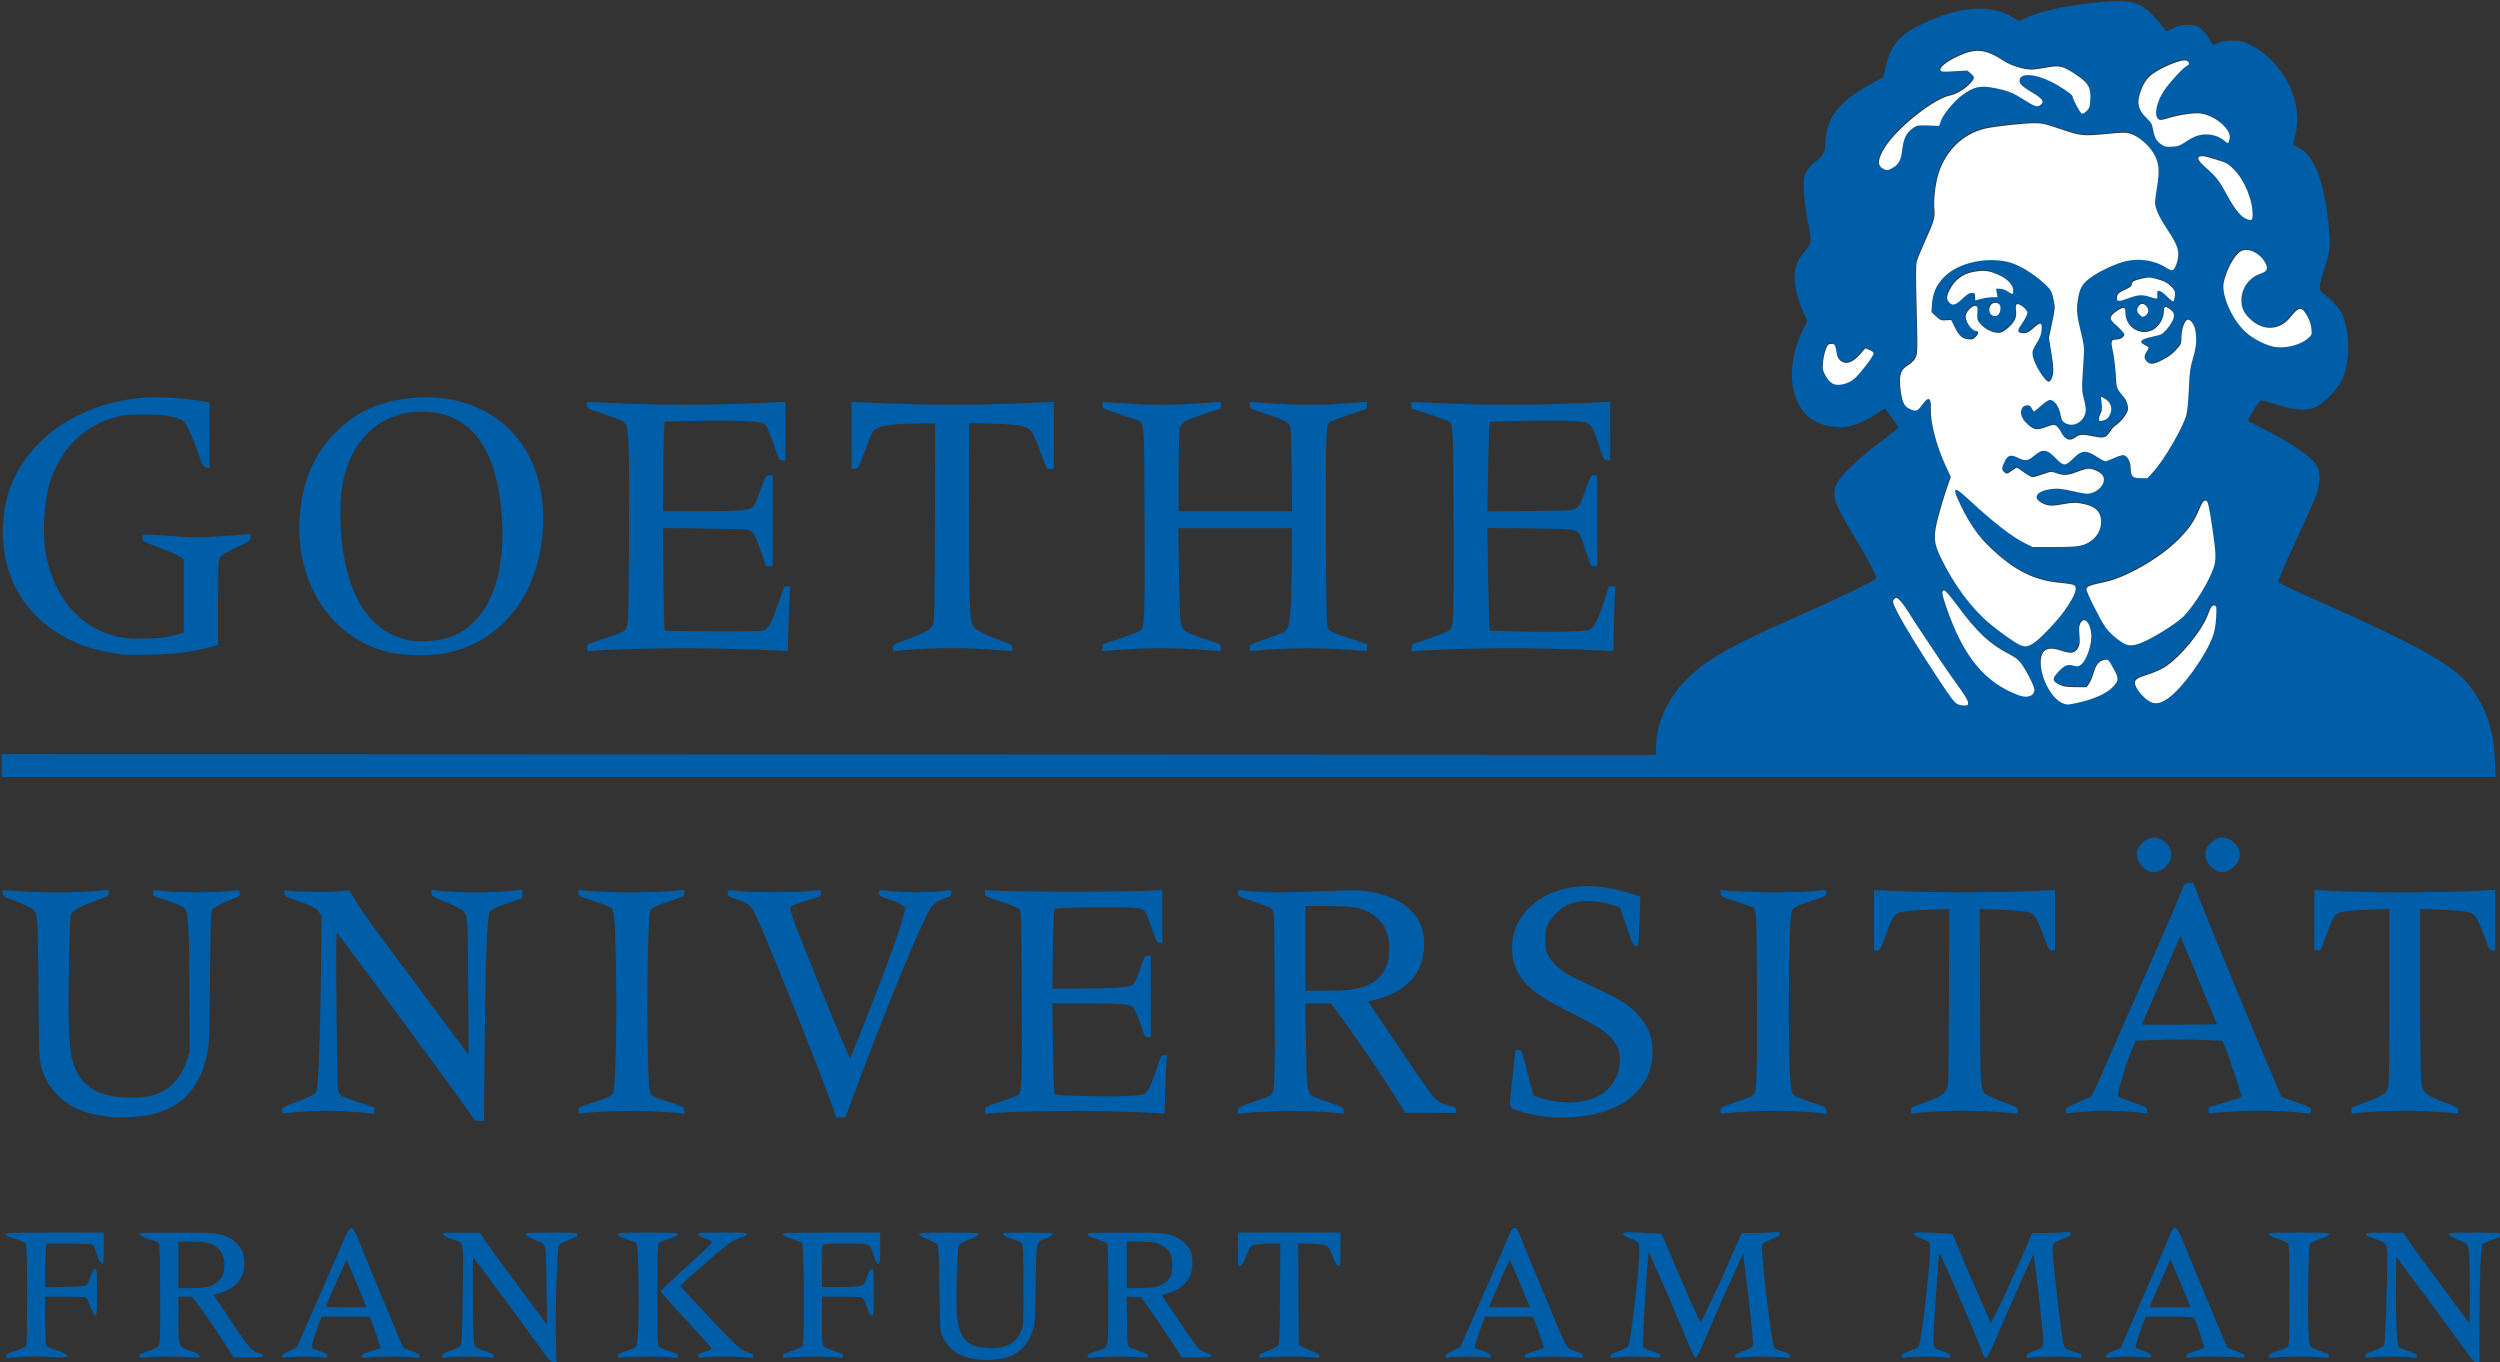
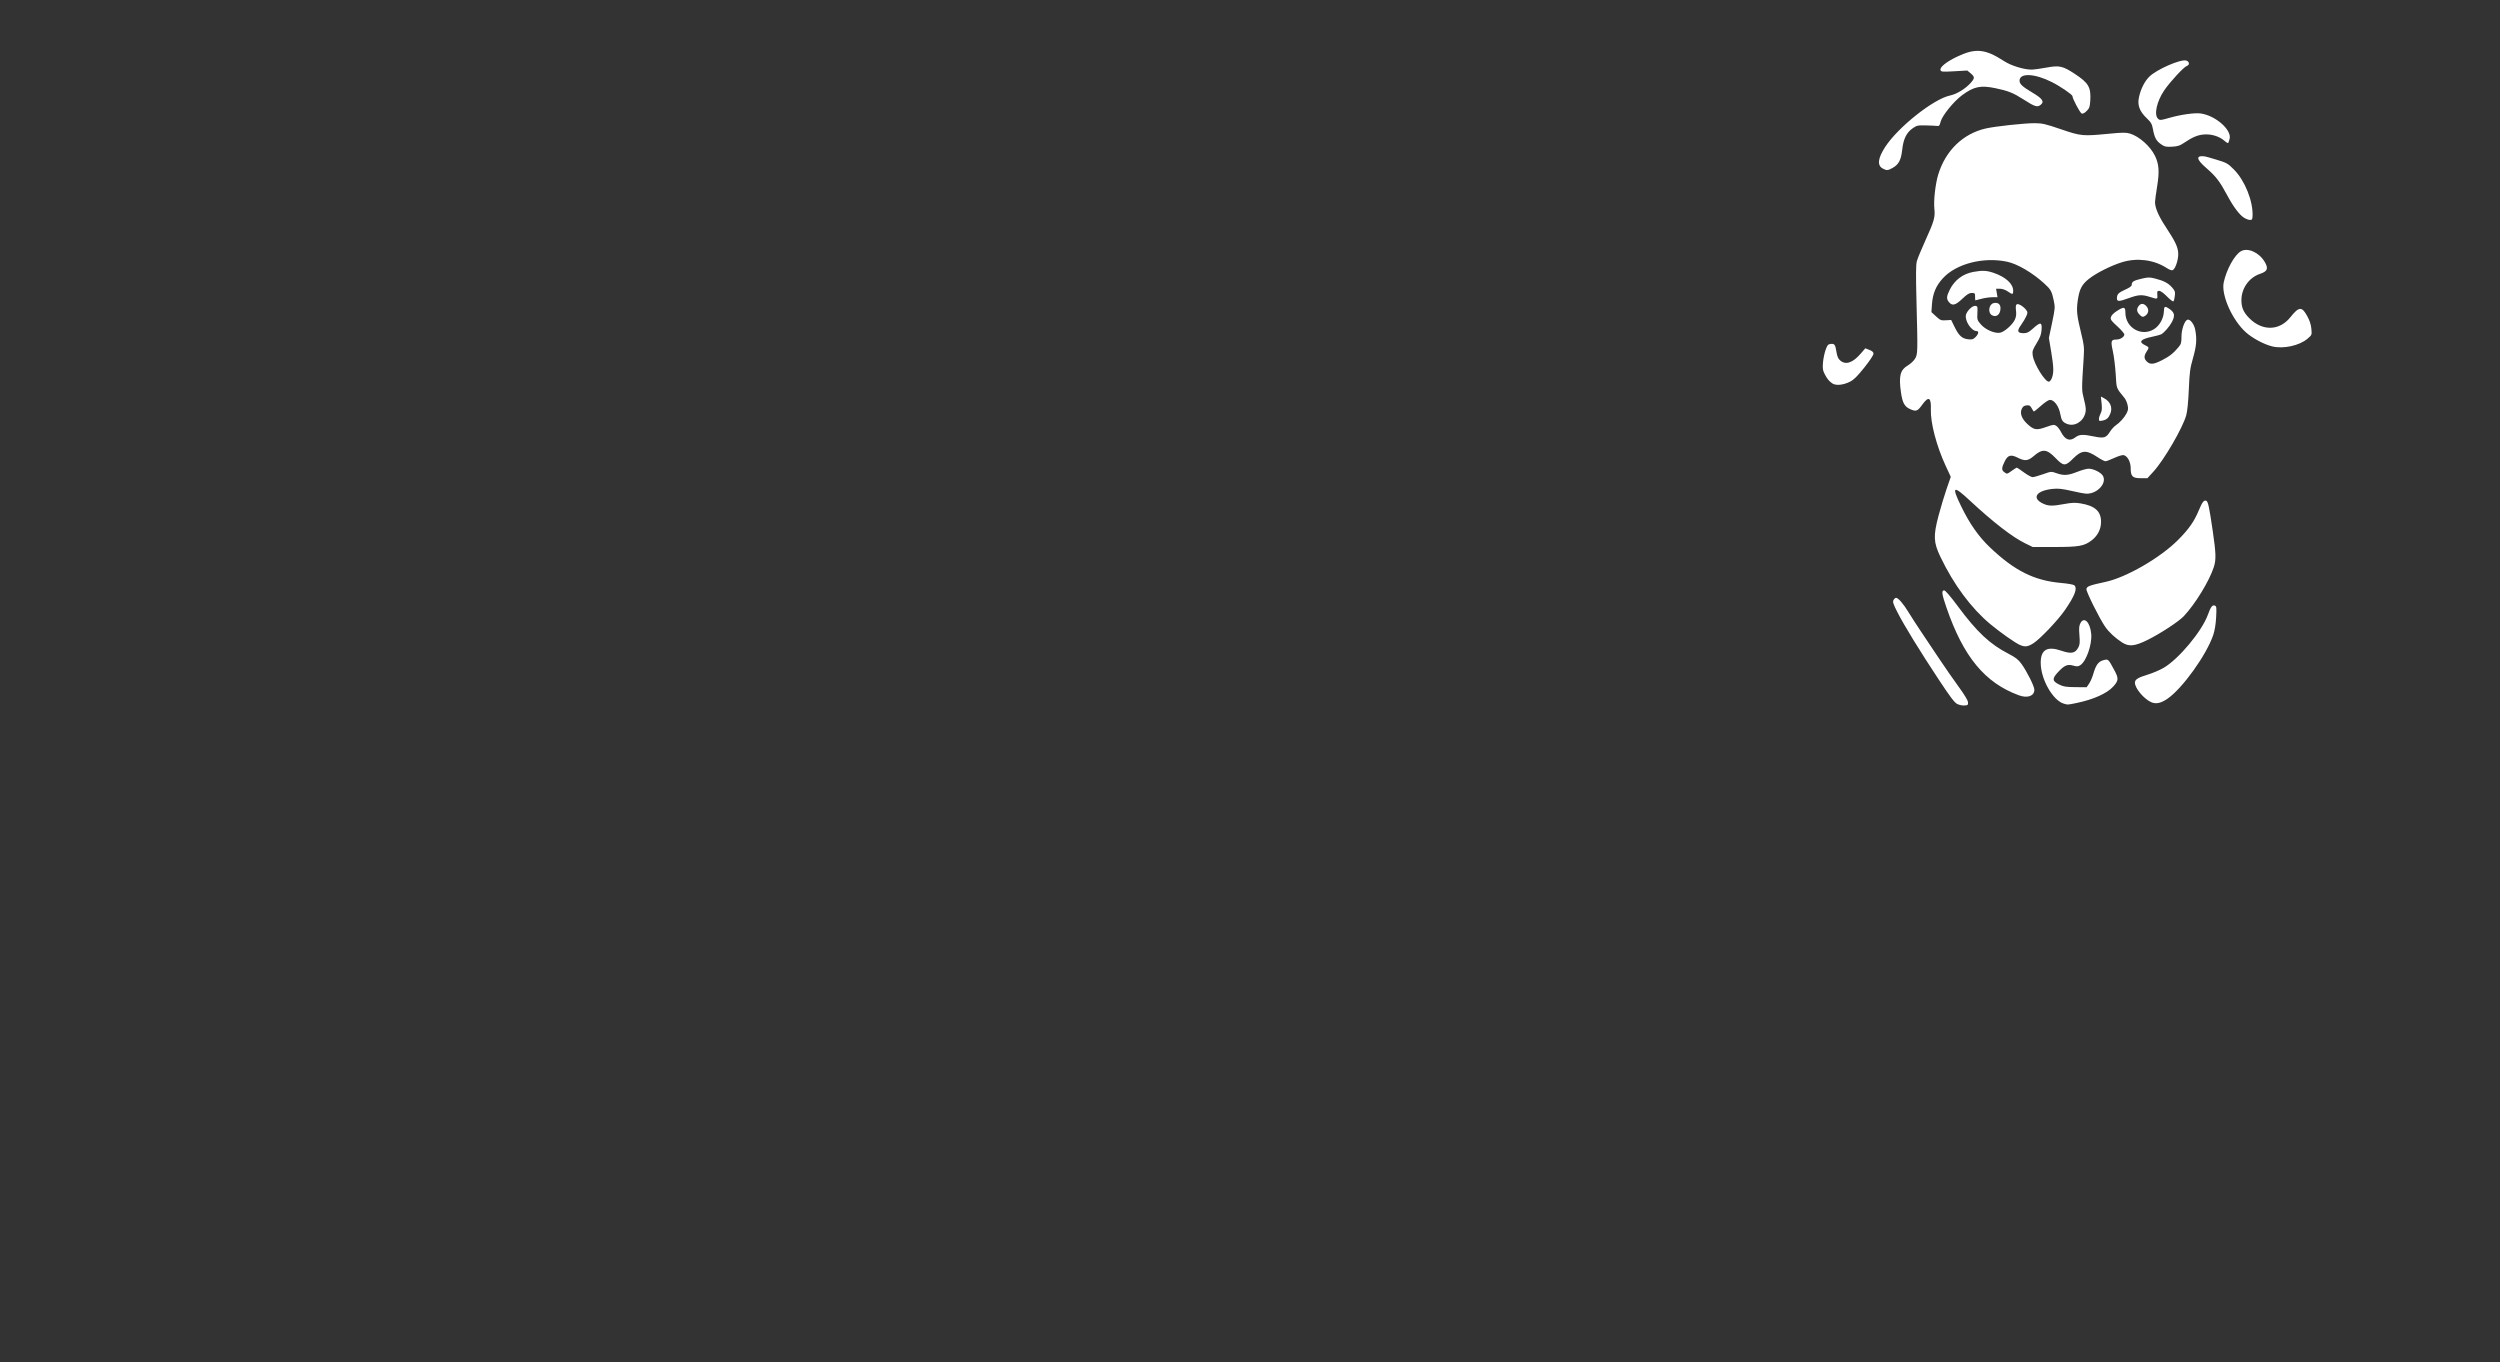
<svg xmlns="http://www.w3.org/2000/svg" width="2362" height="1287" id="svg2">
  <rect width="100%" height="100%" fill="#333333" stroke="none" />
  <defs id="defs4">
    
    
    
    
  </defs>
  <g id="layer1">
-     <path style="fill:#005ea8;fill-opacity:1" d="M 510.589,1273.767 C 499.251,1257.833 449.92,1191.138 447.904,1189.017 C 446.669,1187.717 446.506,1192.119 446.688,1222.017 C 446.933,1262.551 447.45,1271.701 449.566,1273.039 C 450.391,1273.56 454.553,1275.155 458.815,1276.584 C 465.053,1278.675 466.565,1279.574 466.565,1281.193 C 466.565,1283.046 466.15,1283.148 461.315,1282.477 C 454.541,1281.537 429.609,1281.538 422.815,1282.478 C 417.979,1283.148 417.565,1283.046 417.565,1281.191 C 417.565,1279.585 419.332,1278.491 426.285,1275.793 C 434.404,1272.642 435.064,1272.171 435.854,1268.963 C 436.321,1267.068 436.949,1245.492 437.251,1221.017 C 437.884,1169.623 439.043,1174.977 426.315,1170.49 C 420.962,1168.603 418.565,1167.257 418.565,1166.138 C 418.565,1164.702 420.554,1164.53 436.055,1164.624 L 453.545,1164.73 L 458.388,1172.124 C 461.051,1176.19 475.296,1195.717 490.042,1215.517 L 516.853,1251.517 L 516.356,1215.316 C 515.935,1184.601 515.62,1178.75 514.281,1176.706 C 513.303,1175.214 509.635,1173.061 504.634,1171.045 C 499.151,1168.835 496.565,1167.268 496.565,1166.155 C 496.566,1164.683 499.04,1164.517 521.065,1164.517 C 544.9,1164.517 545.565,1164.572 545.561,1166.517 C 545.558,1168.111 543.884,1169.129 537.321,1171.525 C 531.121,1173.789 528.802,1175.148 527.941,1177.025 C 526.319,1180.559 524.475,1241.953 525.246,1266.767 L 525.875,1287.017 L 522.946,1287.017 C 520.33,1287.017 519.013,1285.605 510.589,1273.767 z M 2330.514,1277.628 C 2326.967,1272.463 2310.565,1250.068 2294.065,1227.86 L 2264.065,1187.483 L 2263.748,1208 C 2263.272,1238.753 2264.471,1270.781 2266.161,1272.471 C 2266.916,1273.225 2271.14,1275.044 2275.549,1276.512 C 2282.029,1278.67 2283.565,1279.567 2283.565,1281.193 C 2283.565,1283.047 2283.152,1283.147 2278.315,1282.471 C 2271.563,1281.526 2246.631,1281.53 2239.815,1282.476 C 2234.975,1283.148 2234.565,1283.047 2234.565,1281.187 C 2234.565,1279.571 2236.271,1278.524 2243.11,1275.943 C 2247.81,1274.169 2252.076,1271.931 2252.591,1270.969 C 2253.479,1269.31 2255.535,1212.092 2255.555,1188.456 C 2255.567,1175.033 2255.224,1174.515 2243.662,1170.49 C 2238.148,1168.57 2235.565,1167.168 2235.565,1166.094 C 2235.565,1164.714 2237.77,1164.531 2253.269,1164.624 L 2270.972,1164.731 L 2274.559,1170.624 C 2277.686,1175.762 2330.143,1246.854 2332.772,1249.517 C 2333.422,1250.176 2333.632,1238.153 2333.387,1214.344 C 2332.955,1172.436 2333.95,1176.069 2321.492,1170.926 C 2316.352,1168.804 2313.565,1167.102 2313.565,1166.085 C 2313.565,1164.704 2316.483,1164.517 2338.065,1164.517 C 2362.201,1164.517 2362.565,1164.548 2362.565,1166.594 C 2362.565,1168.291 2361.107,1169.179 2354.607,1171.442 C 2350.23,1172.965 2346.104,1174.868 2345.438,1175.67 C 2343.739,1177.718 2342.707,1204.932 2342.63,1249.767 L 2342.565,1287.017 L 2339.764,1287.017 C 2337.352,1287.017 2336.065,1285.712 2330.514,1277.628 z M 915.58,1282.948 C 903.142,1279.692 895.386,1273.395 890.345,1262.462 C 888.125,1257.646 888.052,1256.488 887.565,1217.973 C 887.132,1183.721 886.848,1178.1 885.442,1175.973 C 884.401,1174.399 881.081,1172.483 876.192,1170.635 C 871.021,1168.681 868.565,1167.232 868.565,1166.135 C 868.565,1164.683 871.438,1164.517 896.565,1164.517 C 921.69,1164.517 924.565,1164.684 924.565,1166.135 C 924.565,1167.246 921.897,1168.759 916.03,1170.973 C 910.927,1172.899 906.927,1175.063 906.083,1176.356 C 904.177,1179.273 902.904,1230.302 904.39,1244.216 C 906.609,1264.982 914.21,1272.671 933.62,1273.783 C 949.262,1274.678 959.414,1269.44 964.702,1257.744 C 967.054,1252.543 967.065,1252.337 967.027,1215.017 C 967,1187.53 966.665,1176.933 965.775,1175.329 C 964.935,1173.815 961.94,1172.286 956.063,1170.372 C 950.264,1168.484 947.565,1167.115 947.565,1166.061 C 947.565,1164.713 950.546,1164.517 971.065,1164.517 C 992.109,1164.517 994.565,1164.688 994.565,1166.146 C 994.565,1167.217 992.539,1168.532 988.633,1169.992 C 978.466,1173.794 979.145,1170.882 978.508,1213.37 C 977.99,1247.959 977.802,1250.968 975.782,1257.06 C 972.128,1268.083 965.901,1275.758 956.865,1280.38 C 947.467,1285.187 928.614,1286.36 915.58,1282.948 z M 5.565,1281.16 C 5.565,1279.552 7.324,1278.597 14.979,1276.046 C 20.195,1274.308 24.654,1272.229 24.979,1271.382 C 25.301,1270.542 25.565,1248.827 25.565,1223.127 C 25.565,1187.261 25.275,1176.029 24.315,1174.807 C 23.628,1173.931 19.128,1171.952 14.315,1170.41 C 8.305,1168.483 5.565,1167.122 5.565,1166.061 C 5.565,1164.692 10.787,1164.517 51.815,1164.517 L 98.065,1164.517 L 98.067,1179.304 C 98.069,1193.317 97.968,1194.076 96.15,1193.804 C 94.701,1193.588 93.574,1191.471 91.552,1185.172 C 90.079,1180.582 88.242,1176.426 87.47,1175.937 C 86.697,1175.448 76.569,1175.041 64.964,1175.033 L 43.862,1175.017 L 43.22,1183.267 C 42.866,1187.805 42.575,1197.072 42.571,1203.861 L 42.565,1216.205 L 61.531,1215.861 C 76.781,1215.585 80.77,1215.224 81.891,1214.017 C 82.658,1213.192 84.332,1209.48 85.611,1205.767 C 87.333,1200.767 88.406,1199.017 89.75,1199.017 C 91.449,1199.017 91.565,1200.434 91.565,1221.091 C 91.565,1241.264 91.42,1243.136 89.878,1242.839 C 88.776,1242.627 87.177,1239.681 85.273,1234.355 C 83.079,1228.219 81.824,1226.053 80.21,1225.62 C 79.031,1225.304 70.078,1225.039 60.315,1225.031 L 42.565,1225.017 L 42.665,1246.267 C 42.72,1257.955 43.073,1268.642 43.449,1270.017 C 44.016,1272.088 45.625,1273.035 52.814,1275.532 C 68.473,1280.969 67.479,1283.33 50.052,1282.093 C 38.259,1281.255 25.613,1281.411 12.315,1282.557 C 6.061,1283.096 5.565,1282.993 5.565,1281.16 z M 131.565,1281.199 C 131.565,1279.554 133.174,1278.649 140.315,1276.272 C 146.877,1274.088 149.379,1272.754 150.321,1270.938 C 151.287,1269.075 151.518,1257.735 151.321,1221.73 C 151.101,1181.409 150.858,1174.815 149.565,1174.017 C 148.74,1173.507 144.353,1171.856 139.815,1170.348 C 134.227,1168.49 131.566,1167.107 131.566,1166.061 C 131.567,1164.698 135.746,1164.52 167.316,1164.541 C 205.173,1164.567 207.201,1164.772 216.612,1169.541 C 222.256,1172.401 227.883,1178.478 229.664,1183.637 C 230.401,1185.771 230.966,1190.464 230.92,1194.066 C 230.748,1207.577 222.583,1217.473 208.212,1221.589 L 201.789,1223.428 L 218.77,1248.794 C 236.084,1274.657 238.337,1277.189 245.183,1278.474 C 247.455,1278.9 248.565,1279.668 248.565,1280.813 C 248.565,1282.34 247.112,1282.512 234.61,1282.468 L 220.654,1282.42 L 213.013,1270.468 C 204.502,1257.155 194.961,1243.199 186.898,1232.267 L 181.551,1225.017 L 175.058,1225.017 L 168.565,1225.017 L 168.622,1245.767 C 168.696,1273.014 168.514,1272.519 179.815,1276.276 C 186.958,1278.65 188.565,1279.554 188.565,1281.199 C 188.565,1283.083 188.159,1283.166 182.315,1282.472 C 174.35,1281.526 145.998,1281.536 137.815,1282.487 C 131.976,1283.166 131.565,1283.081 131.565,1281.199 z M 197.606,1215.413 C 205.071,1213.196 209.935,1208.198 211.432,1201.208 C 213.518,1191.473 210.435,1181.932 203.796,1177.568 C 198.601,1174.153 192.864,1173.07 179.815,1173.042 L 168.565,1173.017 L 168.565,1195.017 L 168.565,1217.017 L 180.384,1217.017 C 188.321,1217.017 193.977,1216.49 197.606,1215.413 z M 266.565,1281.298 C 266.565,1279.915 268.454,1278.564 273.557,1276.296 C 278.405,1274.142 280.83,1272.452 281.464,1270.784 C 281.967,1269.461 288.33,1254.91 295.604,1238.448 C 302.879,1221.986 313.475,1197.717 319.152,1184.517 C 332.791,1152.804 331.42,1152.996 342.715,1181.219 C 347.403,1192.933 357.949,1218.526 366.152,1238.091 L 381.065,1273.666 L 388.815,1276.416 C 394.991,1278.608 396.565,1279.574 396.565,1281.171 C 396.565,1283.042 396.134,1283.13 390.117,1282.486 C 381.349,1281.547 356.593,1281.514 348.315,1282.43 C 342.093,1283.118 341.565,1283.028 341.565,1281.281 C 341.565,1279.769 343.387,1278.816 350.565,1276.572 C 355.515,1275.025 359.565,1273.686 359.565,1273.597 C 359.565,1273.026 353.355,1254.488 351.581,1249.767 L 349.422,1244.017 L 326.652,1244.017 L 303.883,1244.017 L 301.197,1250.767 C 298.471,1257.616 294.565,1270.531 294.565,1272.697 C 294.565,1273.349 295.578,1274.195 296.815,1274.578 C 305.985,1277.41 309.565,1279.263 309.565,1281.177 C 309.565,1282.99 309.144,1283.122 305.379,1282.486 C 299.874,1281.556 276.229,1281.543 270.815,1282.468 C 267.055,1283.11 266.565,1282.975 266.565,1281.298 z M 337.157,1213.078 C 332.131,1201.011 327.789,1190.908 327.508,1190.627 C 327.117,1190.235 312.469,1222.783 308.348,1233.203 C 307.669,1234.918 308.691,1235.017 326.962,1235.017 L 346.295,1235.017 L 337.157,1213.078 z M 583.565,1281.193 C 583.565,1279.567 585.101,1278.67 591.581,1276.512 C 595.99,1275.044 600.215,1273.225 600.971,1272.469 C 601.986,1271.454 602.54,1265.941 603.095,1251.307 C 603.94,1229.055 602.939,1177.584 601.613,1175.106 C 601.137,1174.217 596.881,1172.23 592.156,1170.691 C 585.866,1168.643 583.565,1167.441 583.565,1166.205 C 583.565,1164.661 585.988,1164.517 612.065,1164.517 C 637.092,1164.517 640.565,1164.706 640.565,1166.061 C 640.565,1167.113 637.889,1168.477 632.162,1170.342 C 627.541,1171.847 623.153,1173.808 622.412,1174.701 C 621.325,1176.012 621.065,1185.435 621.065,1223.635 C 621.065,1264.392 621.273,1271.141 622.565,1272.362 C 623.39,1273.142 627.778,1274.995 632.315,1276.48 C 639.027,1278.678 640.565,1279.557 640.565,1281.198 C 640.565,1283.083 640.161,1283.166 634.315,1282.469 C 626.419,1281.529 595.645,1281.544 588.759,1282.491 C 583.985,1283.147 583.565,1283.043 583.565,1281.193 z M 659.565,1281.117 C 659.565,1279.514 660.697,1278.741 664.815,1277.53 C 667.703,1276.682 670.711,1275.578 671.501,1275.079 C 673.149,1274.036 675.116,1276.371 644.608,1243.145 C 633.309,1230.84 624.065,1220.398 624.065,1219.94 C 624.065,1219.483 633.29,1210.746 644.565,1200.526 C 666.27,1180.851 672.565,1174.693 672.565,1173.138 C 672.565,1172.611 669.64,1171.207 666.065,1170.017 C 661.527,1168.507 659.565,1167.351 659.565,1166.186 C 659.565,1164.676 661.755,1164.517 682.565,1164.517 C 703.129,1164.517 705.565,1164.689 705.565,1166.142 C 705.565,1167.128 704.446,1167.991 702.72,1168.336 C 694.431,1169.994 688.511,1174.103 665.701,1194.028 C 652.937,1205.178 642.622,1214.649 642.779,1215.075 C 642.936,1215.502 655.431,1228.998 670.544,1245.067 C 698.111,1274.378 700.299,1276.283 708.815,1278.379 C 710.706,1278.844 711.565,1279.699 711.565,1281.116 C 711.565,1283.064 711.197,1283.137 704.843,1282.457 C 695.977,1281.507 672.564,1281.486 665.315,1282.42 C 659.949,1283.112 659.565,1283.025 659.565,1281.117 z M 739.565,1281.18 C 739.565,1279.559 741.21,1278.637 748.315,1276.272 C 754.877,1274.088 757.379,1272.754 758.321,1270.938 C 760.257,1267.206 759.633,1175.294 757.664,1174.078 C 756.893,1173.602 752.506,1171.964 747.914,1170.438 C 742.162,1168.527 739.565,1167.175 739.565,1166.091 C 739.565,1164.682 744.39,1164.517 785.565,1164.517 L 831.565,1164.517 L 831.565,1179.267 C 831.565,1192.814 831.418,1194.017 829.762,1194.017 C 828.401,1194.017 827.395,1192.238 825.663,1186.767 C 821.629,1174.03 823.857,1175.017 799.159,1175.017 C 777.853,1175.017 777.797,1175.023 777.195,1177.267 C 776.864,1178.505 776.586,1187.73 776.579,1197.767 L 776.565,1216.017 L 792.815,1216.012 C 810.959,1216.006 816.096,1215.102 817.135,1211.736 C 819.899,1202.784 821.824,1199.017 823.637,1199.017 C 825.483,1199.017 825.565,1199.957 825.565,1221.017 C 825.565,1242.037 825.48,1243.017 823.647,1243.017 C 822.138,1243.017 821.16,1241.309 819.062,1235.007 C 817.48,1230.258 815.641,1226.593 814.545,1226.007 C 813.522,1225.459 804.633,1225.017 794.631,1225.017 L 776.565,1225.017 L 776.565,1247.407 C 776.565,1267.297 776.761,1270.02 778.315,1271.807 C 779.278,1272.913 783.778,1275.025 788.315,1276.5 C 795,1278.673 796.565,1279.561 796.565,1281.179 C 796.565,1283.051 796.139,1283.13 789.815,1282.446 C 786.103,1282.045 776.315,1281.716 768.065,1281.716 C 759.815,1281.716 750.028,1282.045 746.315,1282.446 C 739.992,1283.13 739.565,1283.05 739.565,1281.18 z M 1027.565,1281.198 C 1027.565,1279.569 1029.076,1278.678 1035.42,1276.566 C 1048.417,1272.237 1047.065,1278.382 1047.065,1223.634 C 1047.065,1182.668 1046.858,1175.893 1045.565,1174.672 C 1044.74,1173.893 1040.353,1172.04 1035.815,1170.554 C 1029.857,1168.604 1027.566,1167.39 1027.567,1166.185 C 1027.568,1164.659 1030.6,1164.519 1063.317,1164.537 C 1101.202,1164.558 1103.173,1164.758 1112.639,1169.554 C 1117.812,1172.176 1123.129,1177.728 1125.19,1182.663 C 1126.868,1186.677 1126.985,1197.884 1125.405,1203.159 C 1124.012,1207.809 1118.658,1214.303 1113.57,1217.515 C 1111.533,1218.8 1107.106,1220.7 1103.732,1221.736 L 1097.598,1223.619 L 1113.581,1247.568 C 1122.371,1260.74 1130.914,1272.748 1132.564,1274.253 C 1134.214,1275.757 1137.59,1277.498 1140.065,1278.122 C 1143.096,1278.885 1144.565,1279.787 1144.565,1280.886 C 1144.565,1282.319 1142.862,1282.511 1130.545,1282.468 L 1116.524,1282.419 L 1106.577,1266.968 C 1101.107,1258.47 1092.415,1245.667 1087.263,1238.517 L 1077.896,1225.517 L 1071.163,1225.22 L 1064.429,1224.923 L 1064.747,1247.936 C 1065.008,1266.802 1065.336,1271.205 1066.565,1272.364 C 1067.39,1273.143 1071.778,1274.995 1076.315,1276.48 C 1083.027,1278.678 1084.565,1279.557 1084.565,1281.198 C 1084.565,1283.083 1084.159,1283.166 1078.315,1282.478 C 1070.325,1281.536 1041.953,1281.544 1033.807,1282.489 C 1027.976,1283.166 1027.565,1283.081 1027.565,1281.198 z M 1093.336,1215.493 C 1099.452,1213.676 1104.327,1209.832 1106.201,1205.346 C 1106.951,1203.551 1107.565,1198.988 1107.565,1195.207 C 1107.565,1185.732 1104.9,1180.793 1097.544,1176.637 C 1092.295,1173.672 1091.513,1173.531 1078.319,1173.168 L 1064.565,1172.79 L 1064.565,1194.904 L 1064.565,1217.017 L 1076.384,1217.017 C 1084.062,1217.017 1090.001,1216.483 1093.336,1215.493 z M 1189.565,1281.261 C 1189.565,1279.799 1191.497,1278.627 1197.955,1276.174 C 1202.57,1274.421 1206.957,1272.25 1207.705,1271.35 C 1208.8,1270.031 1209.121,1260.49 1209.352,1222.365 L 1209.639,1175.017 L 1198.852,1175.074 C 1192.919,1175.105 1186.49,1175.667 1184.565,1176.324 C 1181.38,1177.41 1180.742,1178.327 1177.476,1186.517 C 1174.661,1193.578 1173.422,1195.586 1171.726,1195.837 C 1169.589,1196.153 1169.565,1195.982 1169.565,1180.337 L 1169.565,1164.517 L 1218.065,1164.517 L 1266.565,1164.517 L 1266.565,1180.337 C 1266.565,1195.939 1266.536,1196.152 1264.423,1195.837 C 1262.747,1195.587 1261.584,1193.68 1259.083,1187.08 C 1257.052,1181.72 1255.027,1178.072 1253.534,1177.08 C 1251.809,1175.934 1247.887,1175.423 1238.828,1175.163 L 1226.473,1174.809 L 1226.769,1222.471 L 1227.065,1270.133 L 1229.354,1271.859 C 1230.613,1272.808 1235.001,1274.867 1239.104,1276.434 C 1244.842,1278.624 1246.565,1279.73 1246.565,1281.222 C 1246.565,1283.002 1246.091,1283.101 1240.815,1282.426 C 1233.406,1281.479 1202.782,1281.482 1195.315,1282.431 C 1190.076,1283.096 1189.565,1282.992 1189.565,1281.261 z M 1365.565,1281.345 C 1365.565,1280.047 1367.685,1278.456 1372.675,1276.007 L 1379.785,1272.517 L 1392.731,1243.017 C 1413.053,1196.714 1421.103,1178.189 1424.889,1169.017 C 1427.825,1161.905 1428.799,1160.468 1430.857,1160.213 C 1433.177,1159.926 1433.754,1161.006 1441.014,1179.213 C 1445.247,1189.83 1455.766,1215.348 1464.388,1235.918 C 1481.7,1277.22 1479.1,1273.135 1490.815,1277.438 C 1494.314,1278.723 1495.565,1279.709 1495.565,1281.18 C 1495.565,1283.04 1495.126,1283.13 1489.124,1282.487 C 1480.277,1281.539 1455.521,1281.5 1447.315,1282.42 C 1441.083,1283.119 1440.565,1283.031 1440.565,1281.275 C 1440.565,1279.747 1442.332,1278.845 1449.565,1276.68 C 1454.515,1275.198 1458.565,1273.631 1458.565,1273.198 C 1458.565,1272.147 1452.262,1253.63 1450.078,1248.267 L 1448.348,1244.017 L 1425.672,1244.017 L 1402.997,1244.017 L 1400.385,1250.767 C 1397.302,1258.734 1393.565,1270.673 1393.565,1272.555 C 1393.565,1273.285 1394.578,1274.195 1395.815,1274.578 C 1404.985,1277.41 1408.565,1279.263 1408.565,1281.177 C 1408.565,1282.99 1408.143,1283.122 1404.379,1282.486 C 1398.874,1281.556 1375.229,1281.543 1369.815,1282.468 C 1366.086,1283.104 1365.565,1282.967 1365.565,1281.345 z M 1443.455,1230.267 C 1442.333,1227.655 1438.254,1217.867 1434.39,1208.517 C 1430.526,1199.167 1427.059,1191.189 1426.685,1190.787 C 1426.311,1190.385 1422.868,1197.359 1419.035,1206.284 C 1415.201,1215.21 1410.847,1225.326 1409.357,1228.765 L 1406.65,1235.017 L 1426.072,1235.017 L 1445.494,1235.017 L 1443.455,1230.267 z M 1521.565,1281.17 C 1521.565,1279.652 1522.814,1278.77 1526.815,1277.462 C 1534.027,1275.105 1537.331,1273.323 1538.485,1271.168 C 1540.49,1267.421 1546.7,1217.073 1548.495,1190.017 C 1549.575,1173.729 1549.364,1173.225 1540.129,1169.965 C 1535.351,1168.278 1533.565,1167.16 1533.565,1165.857 C 1533.565,1164.181 1534.699,1164.105 1551.315,1164.67 C 1561.078,1165.001 1569.372,1165.553 1569.747,1165.895 C 1570.122,1166.237 1574.297,1175.742 1579.025,1187.017 C 1590.988,1215.546 1605.895,1249.017 1606.638,1249.017 C 1607.555,1249.017 1622.546,1217.496 1632.795,1194.017 C 1637.716,1182.742 1642.578,1171.605 1643.598,1169.267 L 1645.453,1165.017 L 1655.259,1165.011 C 1660.652,1165.008 1668.778,1164.716 1673.315,1164.363 C 1681.05,1163.761 1681.565,1163.843 1681.565,1165.672 C 1681.565,1167.174 1679.704,1168.385 1673.494,1170.924 C 1669.055,1172.739 1665.15,1174.936 1664.816,1175.807 C 1663.265,1179.848 1673.654,1268.943 1676.117,1272.723 C 1677.053,1274.161 1679.994,1275.656 1684.559,1277.016 C 1690.279,1278.719 1691.565,1279.479 1691.565,1281.154 C 1691.565,1283.055 1691.181,1283.151 1686.315,1282.471 C 1679.546,1281.524 1651.628,1281.527 1644.815,1282.475 C 1640.019,1283.142 1639.565,1283.036 1639.565,1281.245 C 1639.565,1279.717 1641.206,1278.687 1647.01,1276.57 C 1651.105,1275.076 1654.996,1273.203 1655.657,1272.407 C 1657.007,1270.78 1655.924,1258.731 1650.184,1211.517 L 1646.901,1184.517 L 1643.643,1191.517 C 1635.162,1209.739 1622.362,1238.646 1613.534,1259.517 C 1606.167,1276.934 1603.384,1282.517 1602.071,1282.517 C 1600.751,1282.517 1598.367,1277.627 1592.08,1262.017 C 1584.732,1243.775 1557.634,1181.743 1557.57,1183.017 C 1557.557,1183.292 1556.646,1194.992 1555.546,1209.017 C 1554.446,1223.042 1553.256,1243.132 1552.901,1253.662 L 1552.256,1272.806 L 1555.16,1274.276 C 1556.758,1275.085 1560.428,1276.519 1563.315,1277.462 C 1567.317,1278.77 1568.565,1279.652 1568.565,1281.17 C 1568.565,1283.002 1568.122,1283.106 1563.025,1282.469 C 1555.55,1281.535 1534.414,1281.506 1527.315,1282.421 C 1521.992,1283.106 1521.565,1283.014 1521.565,1281.17 z M 1796.565,1281.191 C 1796.565,1279.649 1798.193,1278.627 1804.049,1276.491 C 1808.165,1274.99 1811.958,1273.249 1812.478,1272.623 C 1814.355,1270.361 1818.718,1238.598 1822.032,1203.08 C 1823.91,1182.948 1823.989,1174.602 1822.315,1173.261 C 1821.628,1172.71 1818.253,1171.244 1814.815,1170.004 C 1810.278,1168.367 1808.565,1167.253 1808.565,1165.938 C 1808.565,1164.235 1809.636,1164.16 1826.315,1164.698 C 1836.078,1165.012 1844.327,1165.55 1844.647,1165.893 C 1844.967,1166.237 1847.581,1172.367 1850.455,1179.517 C 1853.33,1186.667 1861.374,1205.485 1868.331,1221.334 L 1880.979,1250.151 L 1885.932,1240.334 C 1891.98,1228.348 1906.115,1197.389 1914.041,1178.767 L 1919.894,1165.017 L 1929.98,1165.011 C 1935.527,1165.008 1943.778,1164.716 1948.315,1164.363 C 1956.003,1163.765 1956.565,1163.852 1956.565,1165.638 C 1956.565,1167.102 1954.797,1168.23 1949.084,1170.412 C 1944.969,1171.983 1941.041,1173.945 1940.354,1174.771 C 1939.583,1175.701 1939.207,1178.609 1939.37,1182.396 C 1939.966,1196.315 1947.748,1262.903 1949.619,1270.094 C 1950.656,1274.082 1952.274,1275.159 1960.815,1277.55 C 1965.39,1278.83 1966.565,1279.573 1966.565,1281.182 C 1966.565,1283.048 1966.159,1283.149 1961.315,1282.476 C 1954.493,1281.528 1926.599,1281.537 1919.732,1282.489 C 1914.607,1283.199 1914.411,1283.141 1914.732,1281.005 C 1914.989,1279.29 1916.49,1278.269 1921.308,1276.529 C 1929.891,1273.429 1930.565,1272.708 1930.565,1266.622 C 1930.565,1259.783 1922.13,1186.248 1921.243,1185.362 C 1920.838,1184.957 1900.735,1229.823 1889.252,1256.763 C 1881.162,1275.744 1877.614,1283.01 1876.437,1283.013 C 1875.35,1283.016 1874.048,1280.942 1872.517,1276.767 C 1867.401,1262.819 1838.071,1194.586 1833.172,1185.236 C 1832.156,1183.297 1831.686,1186.694 1830.268,1206.22 C 1829.337,1219.034 1828.051,1238.852 1827.41,1250.261 C 1826.31,1269.83 1826.347,1271.118 1828.06,1273.011 C 1829.058,1274.114 1830.239,1275.017 1830.683,1275.017 C 1831.127,1275.017 1833.982,1275.95 1837.028,1277.089 C 1841.208,1278.653 1842.565,1279.651 1842.565,1281.161 C 1842.565,1283.013 1842.138,1283.108 1836.815,1282.443 C 1829.311,1281.505 1809.623,1281.497 1802.315,1282.428 C 1797.013,1283.104 1796.565,1283.008 1796.565,1281.191 z M 1989.565,1281.229 C 1989.565,1279.782 1991.336,1278.553 1996.613,1276.336 L 2003.66,1273.375 L 2010.994,1256.446 C 2015.027,1247.135 2023.705,1227.367 2030.277,1212.517 C 2036.849,1197.667 2044.636,1179.758 2047.58,1172.719 C 2055.447,1153.914 2054.882,1153.499 2069.049,1188.517 C 2075.279,1203.917 2085.784,1229.342 2092.394,1245.017 L 2104.411,1273.517 L 2112.488,1276.381 C 2118.892,1278.651 2120.565,1279.652 2120.565,1281.216 C 2120.565,1283.073 2120.115,1283.145 2112.815,1282.441 C 2102.922,1281.487 2078.794,1281.481 2071.315,1282.431 C 2065.979,1283.109 2065.565,1283.017 2065.565,1281.15 C 2065.565,1279.496 2067.075,1278.678 2074.065,1276.546 C 2078.74,1275.12 2082.565,1273.47 2082.565,1272.88 C 2082.565,1271.582 2074.672,1248.239 2073.397,1245.767 C 2072.578,1244.179 2070.412,1244.017 2049.975,1244.017 L 2027.455,1244.017 L 2025.038,1249.484 C 2022.542,1255.127 2017.115,1272.926 2017.723,1273.476 C 2017.911,1273.646 2021.215,1274.908 2025.065,1276.279 C 2030.543,1278.231 2032.137,1279.25 2032.394,1280.968 C 2032.704,1283.031 2032.453,1283.123 2028.258,1282.494 C 2022.066,1281.565 2002.253,1281.519 1995.315,1282.417 C 1990.042,1283.1 1989.565,1283.001 1989.565,1281.229 z M 2067.634,1230.267 C 2066.588,1227.655 2062.348,1217.417 2058.212,1207.517 L 2050.692,1189.517 L 2048.702,1194.017 C 2047.607,1196.492 2043.127,1206.73 2038.747,1216.767 L 2030.782,1235.017 L 2050.159,1235.017 L 2069.536,1235.017 L 2067.634,1230.267 z M 2143.565,1281.179 C 2143.565,1279.562 2145.137,1278.667 2151.815,1276.48 C 2156.353,1274.995 2160.74,1273.141 2161.565,1272.362 C 2162.857,1271.141 2163.065,1264.391 2163.065,1223.634 C 2163.065,1185.434 2162.806,1176.011 2161.718,1174.701 C 2160.977,1173.808 2156.59,1171.847 2151.968,1170.342 C 2146.241,1168.477 2143.565,1167.113 2143.565,1166.061 C 2143.565,1164.706 2147.039,1164.517 2172.065,1164.517 C 2196.834,1164.517 2200.565,1164.715 2200.565,1166.03 C 2200.565,1167.031 2197.661,1168.548 2191.971,1170.521 C 2186.805,1172.312 2182.976,1174.25 2182.371,1175.381 C 2181.046,1177.856 2180.064,1237.153 2181.03,1256.302 C 2181.555,1266.698 2182.186,1271.495 2183.155,1272.464 C 2183.913,1273.222 2188.14,1275.044 2192.549,1276.512 C 2199.004,1278.662 2200.565,1279.571 2200.565,1281.179 C 2200.565,1283.051 2200.14,1283.13 2193.815,1282.445 C 2185.069,1281.496 2158.978,1281.493 2150.315,1282.439 C 2143.989,1283.13 2143.565,1283.051 2143.565,1281.179 z M 443.487,1051.267 C 429.33,1030.675 322.788,886.034 318.819,882.017 C 317.509,880.692 317.402,889.01 317.9,953.517 C 318.272,1001.594 318.836,1027.788 319.554,1030.238 C 320.153,1032.284 321.638,1034.662 322.854,1035.521 C 324.07,1036.38 331.478,1039.117 339.315,1041.603 L 353.565,1046.123 L 353.565,1049.199 L 353.565,1052.275 L 348.815,1051.674 C 346.203,1051.343 336.295,1050.579 326.798,1049.975 C 310.51,1048.94 286.739,1049.662 271.315,1051.66 C 266.569,1052.275 266.565,1052.273 266.565,1049.279 C 266.565,1046.342 266.848,1046.176 280.815,1040.909 C 288.653,1037.953 296.025,1034.592 297.197,1033.439 C 298.79,1031.875 299.492,1029.594 299.972,1024.431 C 301.419,1008.872 302.61,970.503 303.23,919.498 L 303.886,865.479 L 301.476,861.746 C 299.412,858.549 297.627,857.454 289.065,854.132 C 283.565,851.997 276.703,849.487 273.815,848.554 C 269.009,847 268.565,846.6 268.565,843.824 C 268.565,840.942 268.727,840.821 271.815,841.408 C 279.408,842.851 311.737,843.278 320.693,842.054 C 328.292,841.016 329.949,841.034 330.603,842.162 C 337.831,854.633 347.453,868.713 363.164,889.805 C 373.697,903.947 395.906,933.742 412.516,956.017 L 442.716,996.517 L 442.337,932.517 C 441.94,865.319 441.931,865.185 437.418,860.367 C 436.31,859.184 429.14,855.637 421.484,852.484 C 407.965,846.916 407.565,846.666 407.565,843.755 L 407.565,840.759 L 413.815,841.515 C 431.159,843.614 463.526,843.613 485.815,841.513 L 493.565,840.782 L 493.56,844.65 L 493.554,848.517 L 482.31,852.411 C 468.314,857.258 463.973,859.407 462.392,862.271 C 460.245,866.16 458.552,913.865 457.92,988.267 L 457.32,1059.017 L 453.068,1059.017 C 448.888,1059.017 448.723,1058.884 443.487,1051.267 z M 104.565,1055.45 C 103.19,1055.208 98.77,1054.524 94.742,1053.93 C 66.918,1049.821 47.243,1034.093 39.317,1009.624 C 36.996,1002.459 36.769,995.97 36.184,920.017 C 35.778,867.355 35.497,863.817 31.356,859.332 C 30.247,858.131 23.315,854.803 15.952,851.937 C 2.96,846.88 2.565,846.639 2.565,843.768 L 2.565,840.809 L 10.815,841.54 C 34.331,843.623 71.941,843.618 94.315,841.529 L 102.565,840.759 L 102.565,843.666 C 102.565,846.422 102.088,846.747 93.315,849.942 C 77.973,855.531 69.919,859.549 67.91,862.614 C 66.219,865.194 65.988,869.356 65.144,912.473 C 64.161,962.665 65.029,989.21 68.021,1000.517 C 73.254,1020.295 84.9,1031.36 104.773,1035.436 C 114.756,1037.484 134.206,1037.522 141.934,1035.509 C 159.364,1030.97 170.229,1020.554 176.35,1002.517 L 179.065,994.517 L 179.005,940.517 C 178.937,879.888 177.951,862.121 174.448,858.392 C 172.152,855.949 166.662,853.607 153.315,849.378 C 145.065,846.763 144.565,846.446 144.565,843.811 C 144.565,840.589 144.243,840.635 157.065,842.036 C 168.841,843.323 203.753,843.327 214.565,842.042 C 226.738,840.596 226.565,840.57 226.565,843.895 C 226.565,846.515 226.004,846.979 220.315,849.062 C 211.304,852.36 203.37,856.461 201.065,859.012 C 199.126,861.158 199.046,863.1 198.425,923.371 C 197.838,980.392 197.619,986.301 195.77,995.017 C 192.46,1010.626 188.585,1019.802 181.099,1029.761 C 172.645,1041.007 159.509,1049.106 143.291,1053.07 C 135.358,1055.009 110.692,1056.525 104.565,1055.45 z M 789.565,1054.991 C 789.565,1049.524 724.884,886.901 713.225,863.055 C 709.488,855.413 706.576,853.184 695.514,849.5 C 688.003,846.999 687.565,846.692 687.565,843.935 C 687.565,840.54 687.206,840.587 702.065,842.062 C 714.876,843.334 751.384,843.32 763.065,842.04 C 775.959,840.626 775.565,840.565 775.565,843.979 C 775.565,846.618 775.103,847.064 771.315,848.074 C 760.436,850.976 748.672,855.184 747.503,856.592 C 746.436,857.878 746.608,859.389 748.497,865.332 C 752.757,878.734 789.317,969.314 800.786,994.882 L 803.193,1000.247 L 816.336,967.382 C 837.098,915.468 854.124,867.933 854.781,860.055 C 855.034,857.018 854.639,856.401 851.184,854.435 C 849.05,853.221 843.537,850.948 838.934,849.386 C 831.147,846.742 830.565,846.352 830.565,843.781 C 830.565,840.586 830.445,840.604 842.565,842.04 C 853.447,843.329 881.13,843.334 889.565,842.048 C 899.28,840.568 899.285,840.569 898.777,844.027 C 898.446,846.282 897.674,847.193 895.7,847.66 C 890.052,848.996 882.639,853.231 880.082,856.584 C 873.128,865.701 840.674,943.771 811.517,1021.517 L 798.767,1055.517 L 794.166,1055.822 C 791.22,1056.017 789.565,1055.718 789.565,1054.991 z M 1462.565,1055.378 C 1461.19,1055.176 1456.69,1054.518 1452.565,1053.915 C 1448.44,1053.313 1440.903,1051.493 1435.815,1049.871 C 1424.777,1046.354 1425.526,1049.93 1429.065,1017.617 C 1430.44,1005.063 1431.565,994.168 1431.565,993.405 C 1431.565,992.537 1432.663,992.017 1434.494,992.017 C 1437.845,992.017 1437.344,990.694 1444.618,1018.744 L 1448.826,1034.971 L 1454.254,1037.002 C 1466.99,1041.767 1485.486,1042.948 1498.565,1039.832 C 1516.946,1035.451 1528.965,1022.17 1530.255,1004.811 C 1530.907,996.036 1529.652,990.86 1525.302,984.388 C 1519.929,976.396 1511.677,970.777 1486.599,958.034 C 1458.876,943.947 1452.319,939.848 1443.456,931.059 C 1433.144,920.834 1428.599,910.119 1428.577,895.977 C 1428.554,881.163 1433.876,868.438 1444.45,858.029 C 1466.451,836.372 1501.3,831.347 1540.434,844.187 L 1549.802,847.261 L 1549.087,869.889 C 1548.694,882.335 1548.014,892.897 1547.575,893.361 C 1545.834,895.203 1543.251,893.321 1541.613,889.017 C 1540.671,886.542 1537.75,878.333 1535.122,870.773 L 1530.344,857.029 L 1524.091,855.098 C 1508.926,850.414 1493.954,850.029 1483.215,854.047 C 1475.676,856.868 1466.569,865.273 1462.853,872.84 C 1460.397,877.843 1460.065,879.647 1460.065,888.017 C 1460.065,899.429 1461.911,904.024 1469.551,911.623 C 1476.177,918.214 1481.387,921.243 1505.213,932.353 C 1529.866,943.849 1535.945,947.484 1545.162,956.239 C 1557.168,967.644 1562.645,982.151 1561.154,998.603 C 1559.866,1012.812 1555.189,1022.612 1544.675,1033.129 C 1538.477,1039.329 1535.302,1041.587 1527.565,1045.3 C 1517.025,1050.359 1505.645,1053.465 1492.065,1054.99 C 1483.477,1055.955 1467.89,1056.16 1462.565,1055.378 z M 546.565,1049.215 C 546.565,1046.217 546.709,1046.136 559.315,1041.979 C 576.515,1036.308 578.21,1035.447 579.584,1031.687 C 581.5,1026.441 582.775,971.797 582.094,924.139 C 581.333,870.954 580.608,860.281 577.594,857.84 C 576.435,856.901 568.979,853.981 561.025,851.351 C 546.828,846.656 546.565,846.516 546.565,843.664 L 546.565,840.759 L 553.815,841.53 C 573.418,843.613 615.043,843.621 638.315,841.545 L 646.565,840.809 L 646.565,843.83 C 646.565,846.832 646.472,846.882 631.876,851.747 C 620.586,855.511 616.742,857.24 615.263,859.221 C 613.546,861.52 613.248,864.473 612.496,886.658 C 611.44,917.834 611.427,984.078 612.473,1010.714 C 613.418,1034.798 613.427,1034.822 623.276,1038.06 C 627.01,1039.288 633.778,1041.623 638.315,1043.249 C 646.186,1046.071 646.565,1046.346 646.565,1049.241 L 646.565,1052.275 L 641.815,1051.665 C 639.203,1051.329 628.045,1050.579 617.02,1049.998 C 598.178,1049.004 567.746,1049.767 551.815,1051.633 L 546.565,1052.248 L 546.565,1049.215 z M 930.742,1049.008 L 931.065,1045.727 L 946.407,1040.533 C 954.845,1037.676 962.158,1034.704 962.657,1033.928 C 965.41,1029.654 965.623,1022.505 965.349,943.741 C 965.088,869 964.927,862.217 963.355,859.819 C 961.976,857.715 958.639,856.208 946.105,852.031 C 930.699,846.896 930.565,846.826 930.565,843.879 L 930.565,840.906 L 946.815,841.712 C 967.641,842.744 1056.552,842.757 1080.136,841.731 L 1098.207,840.945 L 1098.207,865.981 L 1098.207,891.017 L 1095.617,891.017 C 1093.184,891.017 1092.73,890.163 1088.146,876.943 C 1085.461,869.202 1082.545,861.999 1081.665,860.937 C 1080.697,859.768 1077.78,858.59 1074.275,857.953 C 1066.168,856.48 998.074,857.106 996.513,858.668 C 995.71,859.473 995.198,870.975 994.813,896.918 L 994.262,934.017 L 1019.164,933.994 C 1048.543,933.966 1066.768,932.77 1069.991,930.658 C 1071.411,929.727 1073.277,926.275 1075.022,921.348 C 1081.6,902.77 1081.473,903.017 1084.476,903.017 L 1087.243,903.017 L 1087.265,941.517 L 1087.288,980.017 L 1084.548,980.017 C 1081.935,980.017 1081.607,979.431 1077.437,967.301 C 1075.032,960.307 1072.165,953.556 1071.065,952.298 C 1067.908,948.688 1060.894,948.017 1026.274,948.017 L 994.257,948.017 L 994.876,989.267 C 995.217,1011.955 995.776,1031.48 996.118,1032.656 C 996.727,1034.75 997.313,1034.81 1024.403,1035.542 C 1055.313,1036.377 1076.328,1035.722 1080.329,1033.798 C 1084.483,1031.799 1086.867,1027.327 1092.156,1011.604 C 1096.955,997.337 1097.126,997.017 1099.941,997.017 L 1102.82,997.017 L 1102.187,1002.267 C 1101.838,1005.155 1101.265,1017.582 1100.912,1029.882 L 1100.271,1052.247 L 1093.668,1051.631 C 1090.037,1051.293 1070.19,1050.552 1049.565,1049.984 C 1014.085,1049.007 960.277,1049.807 938.242,1051.638 L 930.418,1052.289 L 930.742,1049.008 z M 1169.565,1049.227 C 1169.565,1046.349 1169.955,1046.067 1177.815,1043.249 C 1182.353,1041.623 1189.11,1039.291 1192.83,1038.068 C 1196.551,1036.845 1200.252,1035.188 1201.054,1034.386 C 1204.446,1030.994 1204.635,1025.803 1204.349,943.741 C 1204.088,869 1203.927,862.217 1202.355,859.819 C 1200.976,857.715 1197.639,856.208 1185.105,852.031 C 1169.633,846.874 1169.565,846.838 1169.565,843.836 L 1169.565,840.821 L 1175.815,841.551 C 1187.821,842.954 1208.193,843.513 1224.565,842.887 C 1279.423,840.79 1283.819,840.759 1293.772,842.404 C 1332.037,848.724 1350.445,870.934 1344.481,903.584 C 1340.906,923.159 1325.431,937.638 1301.261,944.023 L 1292.651,946.298 L 1320.858,988.299 C 1336.372,1011.4 1351.04,1032.51 1353.453,1035.209 C 1358.372,1040.712 1362.61,1043.168 1370.315,1044.981 C 1375.017,1046.088 1375.565,1046.494 1375.565,1048.867 L 1375.565,1051.517 L 1351.539,1051.423 L 1327.513,1051.328 L 1320.207,1039.381 C 1306.775,1017.415 1284.978,985.317 1266.822,960.767 L 1257.393,948.017 L 1245.372,948.017 L 1233.351,948.017 L 1233.86,985.767 C 1234.393,1025.378 1234.993,1031.243 1238.87,1034.767 C 1240.077,1035.865 1247.478,1038.883 1255.315,1041.473 C 1269.48,1046.155 1269.565,1046.201 1269.565,1049.216 L 1269.565,1052.248 L 1264.315,1051.638 C 1248.06,1049.749 1219.07,1048.996 1200.196,1049.973 C 1189.124,1050.547 1177.703,1051.293 1174.815,1051.632 L 1169.565,1052.248 L 1169.565,1049.227 z M 1276.565,934.977 C 1293.444,932.314 1302.947,926.594 1308.465,915.777 C 1311.482,909.864 1311.919,907.991 1312.344,899.168 C 1312.74,890.945 1312.455,888.014 1310.7,882.236 C 1306.868,869.618 1296.091,860.721 1280.687,857.456 C 1276.27,856.519 1267.323,856.046 1253.815,856.035 L 1233.565,856.017 L 1233.565,896.017 L 1233.565,936.017 L 1251.815,936.01 C 1261.853,936.006 1272.99,935.541 1276.565,934.977 z M 1625.565,1049.278 C 1625.565,1046.324 1625.759,1046.215 1639.315,1041.556 C 1646.878,1038.958 1654.06,1036.199 1655.276,1035.427 C 1659.981,1032.438 1660.072,1030.726 1659.969,946.517 C 1659.89,881.975 1659.615,866.602 1658.469,862.517 L 1657.065,857.517 L 1641.315,852.167 C 1625.645,846.843 1625.565,846.801 1625.565,843.799 L 1625.565,840.782 L 1633.315,841.51 C 1655.646,843.608 1698.584,843.616 1718.315,841.527 L 1725.565,840.759 L 1725.565,843.667 C 1725.565,846.512 1725.28,846.669 1712.315,850.925 C 1694.802,856.676 1693.862,857.2 1692.587,861.936 C 1689.895,871.933 1689.131,996.329 1691.597,1023.017 C 1692.362,1031.299 1692.793,1032.793 1694.954,1034.662 C 1696.317,1035.842 1703.762,1038.917 1711.499,1041.495 C 1725.464,1046.149 1725.565,1046.205 1725.565,1049.216 L 1725.565,1052.248 L 1720.315,1051.636 C 1703.877,1049.721 1674.522,1048.973 1655.399,1049.982 C 1644.215,1050.572 1632.928,1051.329 1630.315,1051.665 C 1625.57,1052.274 1625.565,1052.272 1625.565,1049.278 z M 1805.565,1049.278 C 1805.565,1046.382 1805.91,1046.159 1815.815,1042.621 C 1831.901,1036.877 1836.735,1034.15 1839.065,1029.504 C 1841.01,1025.627 1841.073,1023.218 1841.353,942.136 L 1841.641,858.755 L 1822.853,859.471 C 1805.16,860.146 1795.934,861.138 1793.238,862.655 C 1789.32,864.86 1787.185,868.645 1781.978,882.622 C 1776.428,897.52 1776.151,898.017 1773.404,898.017 L 1770.565,898.017 L 1770.565,869.517 L 1770.565,841.017 L 1774.315,841.041 C 1776.378,841.054 1786.165,841.505 1796.065,842.042 C 1805.965,842.58 1832.965,843.02 1856.065,843.02 C 1879.165,843.02 1906.165,842.58 1916.065,842.042 C 1925.965,841.505 1935.753,841.054 1937.815,841.041 L 1941.565,841.017 L 1941.565,869.517 L 1941.565,898.017 L 1938.726,898.017 C 1935.979,898.017 1935.702,897.52 1930.152,882.622 C 1924.326,866.983 1922.481,864.076 1917.065,862.001 C 1914.104,860.867 1890.47,859.114 1877.277,859.05 L 1870.489,859.017 L 1870.777,942.267 C 1871.111,1038.903 1870.212,1030.819 1881.244,1036.325 C 1884.996,1038.197 1892.228,1041.206 1897.315,1043.01 C 1906.196,1046.16 1906.565,1046.411 1906.565,1049.29 C 1906.565,1052.271 1906.538,1052.285 1902.047,1051.67 C 1899.562,1051.329 1888.125,1050.556 1876.631,1049.951 C 1856.909,1048.913 1825.496,1049.726 1810.315,1051.668 C 1805.57,1052.274 1805.565,1052.272 1805.565,1049.278 z M 1951.565,1049.358 C 1951.565,1046.63 1952.172,1046.222 1962.87,1041.749 C 1969.088,1039.15 1974.863,1036.459 1975.703,1035.77 C 1976.542,1035.081 1980.518,1026.867 1984.537,1017.517 C 1988.555,1008.167 2001.722,978.242 2013.795,951.017 C 2033.544,906.484 2053.461,860.52 2061.244,841.517 C 2064.066,834.627 2064.173,834.513 2068.088,834.225 L 2072.065,833.933 L 2080.475,855.225 C 2095.134,892.341 2131.796,980.891 2153.684,1032.046 L 2155.622,1036.576 L 2169.593,1041.421 C 2183.381,1046.202 2183.565,1046.306 2183.565,1049.271 C 2183.565,1052.272 2183.56,1052.274 2178.815,1051.678 C 2162.999,1049.689 2130.45,1048.833 2112.269,1049.928 C 2101.707,1050.563 2091.603,1051.344 2089.815,1051.662 C 2086.728,1052.211 2086.565,1052.086 2086.565,1049.167 C 2086.565,1046.396 2086.982,1045.984 2090.815,1044.965 C 2095.858,1043.626 2116.766,1036.964 2117.752,1036.382 C 2118.461,1035.964 2105.3,996.076 2101.765,987.928 L 2099.774,983.338 L 2085.419,982.681 C 2067.215,981.849 2051.873,981.845 2032.849,982.668 L 2017.814,983.319 L 2013.784,992.918 C 2007.277,1008.418 1999.679,1034.583 2001.258,1036.056 C 2001.702,1036.471 2008.028,1038.936 2015.315,1041.534 C 2028.332,1046.174 2028.565,1046.31 2028.565,1049.265 C 2028.565,1052.18 2028.449,1052.255 2024.815,1051.68 C 2012.179,1049.683 1987.844,1048.858 1973.38,1049.938 C 1964.957,1050.566 1956.603,1051.341 1954.815,1051.66 C 1951.766,1052.204 1951.565,1052.062 1951.565,1049.358 z M 2094.565,967.729 C 2094.565,967.57 2086.788,948.714 2077.283,925.827 L 2060.001,884.214 L 2044.533,919.827 C 2036.026,939.414 2027.847,958.269 2026.357,961.728 L 2023.65,968.017 L 2059.107,968.017 C 2078.609,968.017 2094.565,967.887 2094.565,967.729 z M 2221.565,1049.272 C 2221.565,1046.382 2221.915,1046.147 2230.815,1043.055 C 2242.319,1039.06 2251.658,1034.677 2253.865,1032.238 C 2254.791,1031.215 2256.002,1027.986 2256.557,1025.061 C 2257.182,1021.764 2257.565,989.175 2257.565,939.251 L 2257.565,858.758 L 2238.815,859.473 C 2212.048,860.493 2207.363,861.639 2204.09,867.971 C 2203.255,869.584 2200.585,876.218 2198.156,882.711 C 2195.728,889.205 2193.428,895.305 2193.046,896.267 C 2192.608,897.371 2191.282,898.017 2189.458,898.017 L 2186.565,898.017 L 2186.565,869.376 L 2186.565,840.734 L 2198.815,841.514 C 2231.841,843.615 2305.402,843.622 2343.815,841.526 L 2357.565,840.776 L 2357.565,869.397 L 2357.565,898.017 L 2354.815,898.008 C 2352.19,897.999 2351.822,897.34 2346.7,883.496 C 2341.348,869.03 2339.1,864.909 2335.515,862.99 C 2331.968,861.092 2324.093,860.17 2305.315,859.455 L 2286.565,858.74 L 2286.573,935.629 C 2286.577,978.598 2287.007,1016.227 2287.547,1020.926 C 2288.924,1032.906 2290.992,1034.706 2312.315,1042.495 C 2322.222,1046.114 2322.565,1046.34 2322.565,1049.256 C 2322.565,1052.179 2322.448,1052.255 2318.815,1051.69 C 2316.753,1051.37 2305.494,1050.594 2293.795,1049.967 C 2273.652,1048.886 2241.691,1049.691 2226.315,1051.665 C 2221.568,1052.275 2221.565,1052.274 2221.565,1049.272 z M 2029.016,822.611 C 2022.753,819.883 2017.782,811.008 2018.969,804.676 C 2019.853,799.965 2024.881,794.444 2030.105,792.449 C 2033.895,791.002 2035.269,790.912 2038.553,791.896 C 2051.867,795.885 2055.704,810.073 2045.938,819.204 C 2040.836,823.975 2034.894,825.171 2029.016,822.611 z M 2093.065,822.206 C 2084.666,816.824 2081.365,808.174 2085.014,801.116 C 2087.189,796.91 2093.069,792.201 2097.087,791.447 C 2104.724,790.015 2113.217,795.786 2115.708,804.1 C 2119.24,815.887 2103.208,828.706 2093.065,822.206 z M 1.565,723.267 L 1.565,712.517 L 783.065,712.844 L 1564.565,713.171 L 1564.578,706.344 C 1564.621,684.014 1575.251,660.068 1592.949,642.429 C 1612.446,622.997 1633.171,611.103 1695.565,583.538 C 1742.759,562.689 1772.565,548.176 1772.565,546.047 C 1772.565,543.209 1765.205,529.19 1753.123,509.017 C 1736.815,481.786 1733.065,473.934 1733.065,467.017 C 1733.065,463.16 1733.809,460.024 1735.557,456.517 C 1739.42,448.766 1755.826,433.13 1775.815,418.149 C 1785.578,410.833 1793.565,404.437 1793.565,403.937 C 1793.565,403.239 1782.913,388.161 1780.973,386.113 C 1780.762,385.89 1777.504,387.759 1773.734,390.266 C 1756.77,401.547 1744.909,405.048 1730.538,403.018 C 1710.392,400.172 1697.719,387.179 1693.871,365.427 C 1691.017,349.288 1694.832,328.065 1703.656,311.003 L 1707.543,303.489 L 1703.578,294.294 C 1698.07,281.517 1695.563,271.27 1695.575,261.579 C 1695.587,251.917 1697.647,246.807 1705.431,237.14 C 1711.993,228.989 1711.948,229.682 1707.449,206.017 C 1705.365,195.057 1704.448,186.989 1704.319,178.472 C 1704.144,166.994 1704.264,166.207 1706.865,161.769 C 1708.366,159.208 1712.226,155.087 1715.444,152.611 C 1722.344,147.301 1724.565,143.196 1724.565,135.753 C 1724.565,127.286 1726.243,120.17 1730.087,112.331 C 1736.16,99.948 1747.768,90.033 1770.696,77.648 L 1779.326,72.986 L 1781.522,63.484 C 1786.331,42.67 1794.113,33.245 1814.806,23.172 C 1850.701,5.698 1880.25,3.387 1901.665,16.379 L 1907.264,19.776 L 1914.165,16.826 C 1929.137,10.425 1948.625,5.982 1974.92,2.977 C 2006.802,-0.667 2016.871,0.478 2028.21,9.039 C 2033.069,12.708 2044.737,26.033 2045.749,29.07 C 2046.013,29.861 2048.302,29.145 2052.605,26.924 C 2058.242,24.015 2060.041,23.585 2066.725,23.554 C 2073.669,23.521 2074.791,23.801 2078.725,26.556 C 2081.172,28.27 2084.47,31.977 2086.286,35.056 C 2088.057,38.06 2089.857,41.088 2090.286,41.786 C 2090.889,42.768 2092.084,42.541 2095.565,40.786 C 2099.257,38.925 2101.695,38.517 2109.143,38.517 C 2117.843,38.517 2118.585,38.698 2126.993,42.866 C 2141.569,50.09 2155.163,64.519 2163.022,81.106 C 2170.484,96.855 2172.369,112.643 2168.565,127.517 C 2167.465,131.818 2166.565,135.675 2166.565,136.088 C 2166.565,136.501 2168.58,137.814 2171.043,139.007 C 2186.888,146.677 2196.533,172.444 2200.593,217.95 C 2201.959,233.254 2201.488,236.943 2195.957,254.289 C 2190.641,270.959 2190.461,273.825 2194.543,276.843 C 2202.744,282.906 2210.376,291.207 2212.843,296.745 C 2220.635,314.239 2220.472,343.439 2212.494,359.186 C 2206.566,370.886 2193.298,383.432 2184.14,385.996 C 2176.463,388.146 2164.974,386.804 2150.216,382.033 C 2143.148,379.749 2136.829,378.086 2136.173,378.338 C 2133.519,379.356 2122.3,398.015 2124.34,398.019 C 2124.739,398.019 2133.165,402.33 2143.065,407.599 C 2172.672,423.354 2186.372,433.525 2190.142,442.546 C 2192.187,447.441 2191.896,456.736 2189.448,464.662 C 2188.284,468.433 2184.181,478.267 2180.33,486.517 C 2166.331,516.505 2152.565,547.538 2152.565,549.108 C 2152.565,550.934 2158.463,553.815 2199.065,571.825 C 2274.121,605.118 2308.159,623.391 2325.837,639.881 C 2336.128,649.48 2346.255,666.123 2351.171,681.517 C 2355.205,694.145 2356.547,702.396 2357.23,718.767 L 2357.866,734.017 L 1179.716,734.017 L 1.565,734.017 L 1.565,723.267 z M 1858.865,662.683 C 1858.741,660.913 1855.462,655.47 1850.131,648.183 C 1845.438,641.767 1836.796,629.317 1830.928,620.517 C 1825.061,611.717 1817.237,600.017 1813.544,594.517 C 1809.85,589.017 1804.923,581.367 1802.594,577.517 C 1797.974,569.878 1792.899,564.017 1790.904,564.017 C 1790.207,564.017 1789.127,564.967 1788.506,566.128 C 1787.551,567.913 1788.135,569.722 1792.307,577.894 C 1798.602,590.222 1812.997,613.677 1831.091,641.085 C 1846.328,664.167 1848.427,666.284 1855.565,665.77 C 1858.737,665.541 1859.046,665.252 1858.865,662.683 z M 1961.357,663.427 C 1977.282,660.142 1990.228,654.347 1996.058,647.894 C 2001.227,642.173 2001.355,640.219 1997.084,632.315 C 1991.301,621.616 1991.409,621.713 1986.728,622.974 C 1982.049,624.234 1979.635,627.556 1977.204,636.08 C 1976.332,639.14 1974.568,643.19 1973.285,645.08 L 1970.951,648.517 L 1960.357,648.421 C 1951.301,648.339 1949.059,647.976 1944.914,645.921 C 1938.423,642.703 1938.186,640.469 1943.7,634.487 C 1949.846,627.82 1952.749,626.529 1958.18,628.05 C 1961.914,629.095 1962.89,629.034 1965.042,627.625 C 1970.607,623.979 1976.104,608.319 1975.307,598.385 C 1974.411,587.223 1968.552,581.276 1965.074,588 C 1963.791,590.482 1963.603,592.766 1964.139,599.375 C 1964.679,606.028 1964.491,608.261 1963.177,610.801 C 1960.234,616.493 1956.454,617.248 1947.065,614.017 C 1933.685,609.414 1927.565,612.992 1927.565,625.416 C 1927.565,640.815 1938.885,660.872 1949.357,664.029 C 1953.148,665.172 1952.821,665.188 1961.357,663.427 z M 2047.384,659.342 C 2061.539,649.593 2084.326,617.79 2090.607,599.017 C 2092.006,594.838 2092.973,588.866 2093.316,582.291 C 2093.789,573.242 2093.652,571.988 2092.13,571.404 C 2089.751,570.491 2088.262,572.427 2085.506,580.017 C 2079.802,595.727 2057.893,621.983 2043.565,630.282 C 2039.99,632.353 2033.24,635.208 2028.565,636.627 C 2019.456,639.391 2016.565,641.218 2016.565,644.212 C 2016.565,647.444 2020.241,653.492 2024.598,657.428 C 2033.053,665.067 2038.418,665.518 2047.384,659.342 z M 1919.75,655.351 C 1922.574,652.794 1921.932,648.812 1917.217,639.649 C 1909.951,625.528 1906.697,621.823 1897.31,616.986 C 1879.487,607.803 1867.441,596.51 1849.079,571.767 C 1842.107,562.373 1837.485,557.017 1836.349,557.017 C 1833.63,557.017 1834.093,560.424 1838.577,573.429 C 1852.486,613.768 1869.583,637.479 1893.868,650.114 C 1909.084,658.03 1915.381,659.304 1919.75,655.351 z M 1920.712,606.923 C 1927.03,602.869 1943.711,585.338 1950.247,575.884 C 1959.948,561.85 1962.554,554.913 1959.178,552.111 C 1958.414,551.477 1952.902,550.527 1946.928,550 C 1921.469,547.752 1903.106,538.618 1879.907,516.663 C 1868.92,506.265 1860.377,494.067 1852.139,477.017 C 1843.177,458.467 1844.827,457.452 1860.4,471.939 C 1882.649,492.636 1900.892,506.74 1913.037,512.634 L 1920.009,516.017 L 1940.605,516.017 C 1963.761,516.017 1968.623,515.148 1975.695,509.742 C 1981.438,505.351 1984.565,499.177 1984.565,492.228 C 1984.565,482.239 1978.839,477.081 1965.249,474.829 C 1960.086,473.974 1957.065,474.085 1949.941,475.392 C 1938.682,477.459 1935.036,477.415 1930.065,475.154 C 1918.693,469.981 1923.085,462.802 1938.64,461.14 C 1944.135,460.553 1947.552,460.936 1958.182,463.334 C 1969.333,465.849 1971.63,466.087 1975.27,465.102 C 1980.909,463.577 1985.278,459.708 1986.692,454.989 C 1988.18,450.021 1986.221,446.672 1980.237,443.956 C 1974.455,441.33 1970.811,441.543 1962.065,445.017 C 1953.391,448.463 1949.32,448.723 1942.415,446.27 C 1937.514,444.53 1937.469,444.533 1929.741,447.27 C 1925.476,448.781 1921.041,450.017 1919.886,450.017 C 1918.73,450.017 1915.034,447.992 1911.672,445.517 C 1908.31,443.042 1905.297,441.017 1904.976,441.017 C 1904.655,441.017 1902.444,442.417 1900.062,444.127 C 1895.761,447.216 1895.716,447.224 1893.213,445.377 C 1890.384,443.288 1890.487,441.236 1893.748,434.727 C 1896.493,429.249 1899.488,428.438 1905.579,431.524 C 1912.59,435.077 1915.551,434.79 1921.059,430.023 C 1929.22,422.959 1933.341,423.373 1941.718,432.095 C 1949.107,439.788 1950.848,439.836 1958.083,432.543 C 1966.208,424.353 1970.616,424.06 1981.065,431.017 C 1984.365,433.214 1987.802,435.012 1988.703,435.014 C 1989.604,435.016 1993.298,433.634 1996.912,431.942 C 2000.526,430.251 2004.498,429.014 2005.74,429.192 C 2009.359,429.714 2012.565,435.468 2012.565,441.443 C 2012.565,449.294 2014.27,451.017 2022.033,451.017 L 2028.388,451.017 L 2034.227,444.616 C 2044.189,433.693 2061.824,403.328 2065.065,391.517 C 2066.11,387.71 2067.001,378.756 2067.505,367.017 C 2068.205,350.694 2068.667,347.232 2071.432,337.594 C 2074.719,326.133 2075.223,319.845 2073.569,310.904 C 2072.566,305.484 2068.753,300.496 2066.205,301.271 C 2063.507,302.091 2060.565,310.375 2060.565,317.153 C 2060.565,323.009 2060.215,324.284 2057.815,327.159 C 2052.949,332.989 2049.215,335.94 2042.181,339.517 C 2034.202,343.574 2031.093,343.862 2027.88,340.843 C 2025.047,338.182 2024.955,335.459 2027.565,331.517 C 2030.203,327.534 2030.136,327.257 2026.065,325.316 C 2019.718,322.289 2021.888,319.677 2032.603,317.442 C 2036.596,316.61 2040.583,315.536 2041.464,315.055 C 2044.176,313.575 2049.258,307.721 2051.465,303.532 C 2054.789,297.224 2054.151,294.365 2048.593,290.664 C 2044.867,288.183 2044.076,288.627 2043.947,293.274 C 2043.56,307.166 2030.735,316.458 2018.82,311.479 C 2011.719,308.512 2007.565,302.267 2007.565,294.557 C 2007.565,288.959 2006.248,288.729 1999.394,293.127 C 1996.357,295.076 1994.304,297.208 1993.895,298.838 C 1993.325,301.112 1994.08,302.199 1999.904,307.478 C 2003.568,310.8 2006.566,314.279 2006.566,315.211 C 2006.565,317.582 2002.713,320.017 1998.965,320.017 C 1994.02,320.017 1993.59,321.474 1995.719,331.017 C 1996.762,335.692 1997.978,345.45 1998.421,352.701 C 1999.295,367.003 1998.63,365.217 2006.883,375.427 C 2007.883,376.664 2009.125,379.563 2009.643,381.868 C 2010.417,385.314 2010.24,386.722 2008.649,389.788 C 2006.543,393.845 2002.342,398.469 1998.157,401.338 C 1996.696,402.34 1994.374,404.945 1992.996,407.127 C 1989.348,412.907 1987.302,413.523 1978.09,411.618 C 1967.284,409.383 1964.04,409.553 1960.097,412.561 C 1954.958,416.481 1950.495,414.721 1946.698,407.279 C 1945.511,404.951 1943.511,402.373 1942.253,401.549 C 1940.168,400.183 1939.311,400.285 1932.516,402.708 C 1923.526,405.915 1921.162,405.53 1915.009,399.859 C 1909.569,394.845 1907.669,389.666 1909.704,385.401 C 1910.726,383.257 1911.897,382.438 1914.266,382.208 C 1916.955,381.947 1917.7,382.377 1919.035,384.958 C 1919.905,386.641 1920.87,388.017 1921.181,388.017 C 1921.491,388.017 1924.517,385.544 1927.905,382.522 C 1931.488,379.325 1935.006,377.025 1936.315,377.022 C 1940.359,377.014 1944.762,383.095 1946.111,390.552 C 1947.149,396.288 1948.299,398.008 1952.182,399.631 C 1959.225,402.573 1967.439,397.915 1969.643,389.728 C 1970.531,386.431 1970.331,384.164 1968.499,376.749 C 1966.156,367.267 1966.167,368.654 1968.194,336.517 C 1968.762,327.514 1968.521,325.271 1965.777,314.017 C 1961.717,297.36 1961.219,292.738 1962.498,283.543 C 1964.04,272.46 1966.299,268.044 1973.219,262.589 C 1980.235,257.059 1994.264,250.037 2004.565,246.9 C 2018.57,242.636 2034.201,244.595 2046.033,252.099 C 2049.663,254.401 2051.399,254.983 2052.526,254.275 C 2054.861,252.809 2057.451,245.127 2057.501,239.517 C 2057.557,233.264 2055.126,227.927 2045.74,213.701 C 2038.899,203.333 2035.565,195.594 2035.565,190.086 C 2035.565,188.673 2036.47,181.973 2037.576,175.197 C 2039.827,161.398 2039.327,154.289 2035.557,146.501 C 2031.172,137.442 2020.623,128.043 2011.891,125.415 C 2008.184,124.299 2005.035,124.321 1992.27,125.549 C 1967.155,127.965 1965.75,127.835 1946.709,121.338 C 1932.086,116.348 1929.094,115.652 1922.065,115.604 C 1912.471,115.539 1884.634,118.537 1875.593,120.609 C 1854.123,125.528 1837.67,141.481 1830.753,164.085 C 1828.059,172.888 1826.264,188.69 1827.086,196.365 C 1827.952,204.454 1826.914,208.121 1818.55,226.517 C 1814.8,234.767 1811.19,243.542 1810.529,246.017 C 1809.623,249.413 1809.541,258.74 1810.197,284.017 C 1811.454,332.502 1811.416,333.905 1808.736,338.241 C 1807.503,340.237 1804.444,343.071 1801.938,344.539 C 1794.754,348.749 1793.311,354.57 1795.572,370.207 C 1796.986,379.983 1798.984,383.511 1804.444,385.874 C 1809.91,388.24 1811.201,387.744 1815.633,381.572 C 1821.682,373.15 1824.196,374.537 1823.776,386.065 C 1823.323,398.526 1829.125,420.68 1837.674,439.126 L 1842.589,449.734 L 1838.648,461.126 C 1836.481,467.391 1833.056,478.775 1831.037,486.424 C 1825.986,505.565 1826.258,511.615 1832.782,525.27 C 1848.793,558.784 1867.977,581.744 1896.407,601.418 C 1910.358,611.073 1913.231,611.724 1920.712,606.923 z M 1930.692,356.355 C 1926.097,350.781 1920.631,339.808 1919.984,334.859 C 1919.48,331.004 1919.895,329.732 1923.686,323.517 C 1927.079,317.956 1928.044,315.335 1928.381,310.767 C 1928.922,303.441 1927.38,303.201 1920.354,309.517 C 1916.292,313.17 1914.639,314.017 1911.58,314.017 C 1905.499,314.017 1904.841,312.031 1909.001,306.24 C 1910.952,303.524 1913.215,299.708 1914.029,297.759 C 1915.407,294.46 1915.367,294.036 1913.449,291.597 C 1912.316,290.156 1910.019,288.269 1908.344,287.403 C 1904.44,285.384 1903.501,286.682 1904.256,293.057 C 1904.646,296.346 1904.296,298.783 1903.06,301.388 C 1900.796,306.158 1893.215,312.805 1889.175,313.563 C 1884.134,314.508 1875.293,310.683 1871.014,305.705 C 1867.568,301.696 1867.429,301.24 1867.74,295.017 C 1868.046,288.899 1867.931,288.498 1865.785,288.194 C 1863.134,287.818 1857.9,292.835 1856.936,296.677 C 1855.569,302.121 1862.043,312.017 1866.97,312.017 C 1869.369,312.017 1868.89,314.783 1865.989,317.684 C 1863.774,319.899 1862.784,320.19 1858.927,319.755 C 1853.217,319.111 1850.237,316.375 1846.142,308.017 L 1842.958,301.517 L 1837.982,301.818 C 1833.38,302.095 1832.68,301.816 1828.652,298.098 L 1824.298,294.078 L 1824.806,286.798 C 1825.524,276.509 1828.627,269.145 1835.266,261.974 C 1847.941,248.283 1873.503,241.755 1895.873,246.495 C 1905.6,248.556 1919.811,256.905 1931.007,267.138 C 1937.23,272.825 1938.024,274.289 1939.997,283.702 C 1941.217,289.52 1941.108,290.831 1938.299,304.217 L 1935.298,318.517 L 1937.451,331.517 C 1939.85,346.008 1940.011,350.884 1938.259,356.005 C 1936.633,360.757 1934.405,360.86 1930.692,356.355 z M 1888.008,295.795 C 1890.256,292.586 1890.029,287.336 1887.586,286.028 C 1884.717,284.493 1880.573,285.867 1879.491,288.714 C 1876.941,295.419 1884.102,301.372 1888.008,295.795 z M 1853.48,281.517 C 1857.977,277.228 1859.941,276.017 1862.406,276.017 C 1865.35,276.017 1865.565,276.256 1865.565,279.517 C 1865.565,281.442 1865.678,283.012 1865.815,283.006 C 1865.953,282.999 1868.54,282.329 1871.565,281.517 C 1874.59,280.705 1879.242,280.036 1881.903,280.029 L 1886.741,280.017 L 1886.065,276.017 L 1885.389,272.017 L 1889.03,272.017 C 1891.266,272.017 1894.091,272.982 1896.35,274.517 C 1901.068,277.723 1901.565,277.666 1901.565,273.922 C 1901.565,267.39 1894.532,260.94 1883.159,257.042 C 1876.466,254.748 1872.498,254.552 1863.999,256.095 C 1854.085,257.894 1846.227,263.783 1841.713,272.795 C 1838.584,279.043 1838.36,281.487 1840.649,284.397 C 1843.869,288.49 1846.878,287.815 1853.48,281.517 z M 2028.731,603.709 C 2040.721,597.759 2057.997,586.426 2062.731,581.405 C 2073.505,569.979 2086.788,548.276 2091.078,535.091 C 2093.379,528.017 2093.215,522.186 2090.119,501.017 C 2086.716,477.752 2085.687,473.001 2083.903,472.317 C 2081.753,471.492 2080.158,473.585 2076.841,481.588 C 2072.532,491.982 2067.293,499.416 2057.127,509.559 C 2040.273,526.377 2008.463,544.739 1988.866,548.962 C 1973.553,552.263 1971.113,553.182 1970.743,555.79 C 1970.41,558.132 1983.054,583.507 1988.49,591.409 C 1991.954,596.443 1998.01,602.06 2004.407,606.172 C 2010.983,610.399 2016.346,609.856 2028.731,603.709 z M 1990.375,394.761 C 1992.903,392.665 1994.735,387.074 1994.011,383.664 C 1993.219,379.933 1991.117,377.354 1987.23,375.344 L 1984.391,373.876 L 1985.079,380.301 C 1985.611,385.269 1985.404,387.429 1984.166,389.822 C 1983.286,391.525 1982.565,393.897 1982.565,395.093 C 1982.565,396.999 1982.954,397.19 1985.72,396.636 C 1987.455,396.289 1989.55,395.446 1990.375,394.761 z M 1747.21,359.924 C 1750.957,358.067 1754.062,355.025 1760.815,346.593 C 1765.781,340.393 1769.565,334.728 1769.565,333.495 C 1769.565,331.9 1768.536,330.916 1765.701,329.803 L 1761.837,328.285 L 1757.558,333.253 C 1749.959,342.075 1743.3,344.304 1738.095,339.767 C 1736.183,338.101 1735.266,335.979 1734.562,331.591 C 1733.45,324.651 1732.772,323.749 1728.997,324.189 C 1726.583,324.471 1725.911,325.297 1724.255,330.017 C 1723.194,333.042 1722.1,338.467 1721.825,342.071 C 1721.324,348.628 1722.717,353.113 1726.793,358.063 C 1731.43,363.697 1738.331,364.326 1747.21,359.924 z M 2169.29,324.789 C 2172.739,323.66 2177.364,321.17 2179.662,319.202 C 2183.81,315.652 2183.81,315.652 2183.283,309.846 C 2182.92,305.836 2181.695,302.102 2179.327,297.778 C 2174.272,288.55 2171.548,288.755 2163.412,298.973 C 2153.185,311.816 2137.008,312.225 2124.732,299.949 C 2119.139,294.356 2117.122,289.692 2117.195,282.517 C 2117.308,271.452 2124.477,261.421 2134.738,257.971 C 2141.885,255.568 2142.905,252.98 2139.198,246.654 C 2133.923,237.652 2123.066,232.848 2116.592,236.65 C 2110.601,240.168 2103.074,253.886 2100.468,266.035 C 2097.932,277.858 2108.456,301.542 2121.428,313.204 C 2127.572,318.728 2138.407,324.53 2146.21,326.475 C 2153.155,328.206 2160.477,327.671 2169.29,324.789 z M 2028.757,294.497 C 2029.616,292.611 2029.504,291.573 2028.234,289.634 C 2025.819,285.949 2022.583,285.277 2020.377,288.001 C 2017.899,291.062 2018.104,293.647 2021.059,296.602 C 2023.128,298.671 2023.901,298.908 2025.608,297.994 C 2026.739,297.389 2028.156,295.815 2028.757,294.497 z M 2054.29,278.766 C 2054.729,274.874 2054.413,273.914 2051.671,270.791 C 2048.081,266.702 2043.773,264.444 2035.614,262.373 C 2030.479,261.07 2029.095,261.083 2023.024,262.491 C 2015.416,264.255 2013.565,265.369 2013.565,268.182 C 2013.565,269.574 2011.82,270.884 2007.214,272.951 C 2000.971,275.752 1999.565,277.255 1999.565,281.131 C 1999.565,284.257 2001.576,284.239 2010.358,281.034 C 2019.866,277.564 2023.1,277.355 2030.634,279.728 C 2038.016,282.053 2038.102,282.029 2037.735,277.767 C 2037.454,274.504 2037.689,274.017 2039.548,274.017 C 2040.809,274.017 2043.809,276.192 2046.874,279.329 C 2049.729,282.25 2052.454,284.314 2052.928,283.916 C 2053.403,283.517 2054.016,281.2 2054.29,278.766 z M 2127.721,203.267 C 2127.969,197.284 2127.633,194.951 2125.457,187.517 C 2121.904,175.385 2116.847,166.114 2110.104,159.371 C 2104.346,153.613 2103.328,153.032 2094.011,150.189 C 2083.396,146.95 2082.31,146.715 2078.815,146.899 C 2077.182,146.985 2076.565,147.636 2076.565,149.272 C 2076.565,150.832 2078.858,153.51 2084.012,157.971 C 2093.052,165.795 2096.715,170.55 2103.553,183.328 C 2111.927,198.977 2119.302,207.004 2125.315,207.014 C 2127.222,207.017 2127.589,206.445 2127.721,203.267 z M 1787.728,157.805 C 1793.4,154.618 1795.642,150.345 1796.699,140.709 C 1797.815,130.53 1800.696,124.574 1806.46,120.527 C 1810.45,117.724 1811.306,117.53 1818.905,117.697 C 1823.393,117.796 1828.161,118.021 1829.5,118.197 C 1831.622,118.476 1832.072,117.967 1833,114.232 C 1834.42,108.518 1845.26,95.108 1853.224,89.212 C 1864.353,80.973 1870.729,79.623 1884.75,82.539 C 1896.809,85.046 1901.619,86.967 1911.138,93.071 C 1922.12,100.115 1924.361,100.813 1927.592,98.196 C 1931.232,95.249 1929.238,92.359 1919.637,86.667 C 1910.329,81.148 1907.565,78.58 1907.565,75.451 C 1907.565,67.936 1921.63,68.521 1938.005,76.717 C 1946.013,80.726 1957.565,88.627 1957.565,90.096 C 1957.565,92.411 1964.705,105.857 1966.248,106.449 C 1967.379,106.883 1968.948,106.096 1970.955,104.089 C 1973.554,101.49 1974.023,100.186 1974.381,94.568 C 1975.202,81.672 1972.88,77.623 1959.69,68.959 C 1948.371,61.524 1945.135,60.811 1932.986,63.078 C 1927.53,64.096 1921.225,64.948 1918.975,64.973 C 1911.888,65.05 1899.645,61.304 1893.122,57.062 C 1874.956,45.249 1865.83,44.424 1848.065,52.991 C 1838.17,57.763 1831.923,62.901 1832.904,65.458 C 1833.538,67.109 1834.601,67.198 1845.896,66.547 L 1858.198,65.837 L 1861.381,68.516 C 1865.323,71.833 1865.35,73.054 1861.574,77.355 C 1856.605,83.014 1848.302,88.112 1841.866,89.455 C 1826.314,92.7 1792.652,119.437 1780.555,138.154 C 1773.643,148.848 1772.912,155.513 1778.328,158.452 C 1782.026,160.459 1783.145,160.382 1787.728,157.805 z M 2062.91,134.227 C 2070.903,128.832 2075.633,126.822 2081.604,126.28 C 2088.623,125.644 2096.32,127.985 2101.15,132.226 C 2103.559,134.341 2104.673,134.82 2104.963,133.865 C 2105.189,133.124 2105.629,131.725 2105.942,130.756 C 2108.631,122.431 2093.233,108.59 2078.889,106.439 C 2073.188,105.584 2059.911,107.446 2048.682,110.675 C 2040.79,112.945 2040.189,112.987 2038.432,111.397 C 2034.397,107.746 2037.169,95.026 2044.279,84.565 C 2049.763,76.496 2062.84,62.382 2065.663,61.486 C 2068.542,60.573 2068.056,57.179 2064.934,56.395 C 2059.467,55.023 2037.046,64.865 2030.156,71.662 C 2025.668,76.089 2022.001,83.438 2020.348,91.315 C 2018.809,98.652 2020.967,104.409 2027.663,110.834 C 2031.915,114.914 2032.686,116.287 2033.648,121.497 C 2035.09,129.312 2036.776,132.398 2041.326,135.552 C 2044.591,137.816 2045.891,138.102 2051.578,137.812 C 2056.954,137.537 2058.933,136.911 2062.91,134.227 z M 115.565,618.423 C 114.19,618.183 108.79,617.269 103.565,616.391 C 59.01,608.904 24.221,582.175 10.021,544.517 C 1.426,521.726 0.327,491.868 7.207,468.124 C 21.834,417.652 71.319,381.634 133.953,375.872 C 147.905,374.588 171.05,375.754 188.217,378.605 L 198.065,380.241 L 198.065,411.174 L 198.065,442.107 L 195.076,441.812 C 192.193,441.528 191.917,441.037 187.316,428.017 C 184.693,420.592 180.762,410.787 178.583,406.228 C 174.124,396.901 173.258,396.29 160.314,393.334 C 155.045,392.13 148.286,391.68 135.565,391.685 C 120.713,391.69 116.855,392.021 110.065,393.87 C 79.946,402.074 58.45,422.693 47.879,453.517 C 41.837,471.135 39.727,501.738 43.151,522.091 C 49.327,558.806 69.938,586.589 99.357,597.856 C 111.669,602.572 117.537,603.48 135.065,603.379 C 150.268,603.291 156.679,602.487 169.315,599.085 L 173.565,597.94 L 173.565,563.431 L 173.565,528.922 L 171.084,526.623 C 169.72,525.358 162.407,521.937 154.834,519.021 C 147.261,516.105 139.603,513.134 137.815,512.419 C 135.143,511.35 134.565,510.577 134.565,508.068 C 134.565,504.346 133.152,504.415 164.411,506.596 C 182.839,507.882 189.828,507.968 202.053,507.059 C 210.31,506.446 221.453,505.667 226.815,505.329 L 236.565,504.715 L 236.565,507.849 C 236.565,510.885 236.153,511.179 223.168,517.378 C 213.684,521.906 209.229,524.602 207.918,526.607 C 206.194,529.243 206.064,532.209 206.042,569.439 L 206.019,609.44 L 199.042,611.268 C 180.1,616.23 163.793,618.265 140.565,618.567 C 128.19,618.728 116.94,618.663 115.565,618.423 z M 371.065,616.985 C 360.728,614.813 352.623,612.041 344.065,607.751 C 301.842,586.586 277.954,537.556 283.525,483.493 C 286.733,452.359 297.241,428.671 316.565,409.014 C 336.336,388.902 358.871,378.8 390.382,375.921 C 441.799,371.224 485.386,395.429 503.608,438.797 C 521.193,480.651 514.268,539.153 487.487,574.981 C 470.364,597.889 447.529,612.153 419.457,617.478 C 407.754,619.698 382.764,619.444 371.065,616.985 z M 423.144,602.643 C 461.149,590.39 479.81,545.104 473.499,480.441 C 468.754,431.83 451.64,402.563 422.027,392.418 C 411.366,388.766 393.604,387.923 381.895,390.514 C 350.519,397.456 329.138,422.878 323.037,460.495 C 321.181,471.933 321.176,497.807 323.026,513.017 C 329.481,566.078 350.112,596.535 385.065,604.601 C 394.666,606.817 413.145,605.867 423.144,602.643 z M 554.74,612.001 L 555.065,608.679 L 570.938,603.383 C 579.668,600.47 587.858,597.4 589.138,596.561 C 593.864,593.465 593.92,592.509 594.313,507.345 C 594.705,422.523 594.134,404.596 590.905,400.271 C 588.998,397.716 587.614,397.124 566.815,389.965 C 554.783,385.823 554.565,385.695 554.565,382.728 L 554.565,379.707 L 569.315,380.383 C 630.977,383.207 659.184,383.206 726.565,380.376 L 742.065,379.725 L 742.065,407.371 L 742.065,435.017 L 739.021,435.017 C 736.078,435.017 735.884,434.729 733.135,426.267 C 727.763,409.727 724.43,401.975 722.007,400.387 C 718.189,397.886 696.197,396.899 660.462,397.626 L 627.858,398.289 L 627.212,410.31 C 626.856,416.922 626.565,435.986 626.565,452.674 L 626.565,483.017 L 661.315,483.01 C 695.12,483.002 706.634,482.238 710.649,479.735 C 712.406,478.64 715.092,472.514 721.6,454.767 C 723.563,449.416 723.929,449.017 726.887,449.017 L 730.065,449.017 L 730.065,492.017 L 730.065,535.017 L 726.95,535.017 L 723.835,535.017 L 718.569,519.934 C 713.22,504.614 711.505,501.795 706.735,500.488 C 705.267,500.086 686.567,499.557 665.181,499.314 L 626.296,498.87 L 626.755,546.935 C 627.008,573.371 627.536,595.322 627.93,595.715 C 628.323,596.108 649.291,596.45 674.526,596.474 C 719.563,596.517 720.46,596.479 723.237,594.423 C 727.385,591.352 729.816,586.418 735.595,569.336 C 740.743,554.118 740.797,554.017 743.788,554.017 L 746.798,554.017 L 746.199,560.767 C 745.87,564.48 745.303,578.266 744.94,591.404 L 744.279,615.29 L 736.172,614.685 C 731.713,614.351 709.335,613.566 686.442,612.939 C 646.874,611.855 594.529,612.603 563.74,614.691 L 554.416,615.323 L 554.74,612.001 z M 843.741,612.051 C 844.056,608.878 844.353,608.685 854.565,605.006 C 873.849,598.058 879.612,594.809 881.747,589.679 C 882.796,587.159 883.12,567.581 883.344,493.267 L 883.624,400.017 L 868.845,400.043 C 841.116,400.092 827.523,402.581 824.447,408.173 C 823.738,409.463 820.415,417.717 817.063,426.517 C 811.046,442.31 810.926,442.521 807.766,442.831 L 804.565,443.144 L 804.565,411.425 L 804.565,379.705 L 819.815,380.371 C 884.371,383.188 916.036,383.189 980.315,380.373 L 995.565,379.705 L 995.565,411.361 L 995.565,443.017 L 992.301,443.017 L 989.037,443.017 L 982.725,426.131 C 978.212,414.059 975.596,408.463 973.547,406.5 C 968.987,402.131 962.388,400.989 937.815,400.317 L 915.565,399.708 L 915.599,483.613 C 915.634,570.617 916.164,585.925 919.331,591.368 C 921.584,595.24 929.901,599.624 945.065,604.933 C 955.83,608.702 956.072,608.854 956.39,612.049 L 956.714,615.313 L 950.89,614.694 C 947.686,614.354 934.791,613.542 922.233,612.889 C 900.489,611.759 869.84,612.518 849.241,614.697 L 843.416,615.313 L 843.741,612.051 z M 1041.741,612.021 L 1042.065,608.723 L 1058.742,603.091 C 1067.915,599.994 1076.331,596.635 1077.445,595.627 C 1081.463,591.99 1081.649,587.146 1081.351,493.936 C 1081.025,391.806 1081.754,399.705 1072.329,396.232 C 1069.434,395.165 1061.328,392.393 1054.315,390.072 C 1041.673,385.888 1041.565,385.826 1041.565,382.787 L 1041.565,379.722 L 1050.815,380.372 C 1091.309,383.215 1103.149,383.214 1144.315,380.363 L 1153.565,379.722 L 1153.565,382.765 L 1153.565,385.808 L 1136.636,391.522 C 1118.369,397.689 1116.007,399.199 1114.505,405.671 C 1114.015,407.786 1113.602,426.055 1113.589,446.267 L 1113.565,483.017 L 1167.155,483.017 L 1220.745,483.017 L 1220.349,444.267 C 1220.079,417.758 1219.584,404.649 1218.784,402.768 C 1217.093,398.79 1212.933,396.648 1195.815,390.938 C 1180.57,385.853 1180.565,385.851 1180.565,382.785 L 1180.565,379.718 L 1189.815,380.38 C 1228.891,383.179 1246.235,383.172 1283.39,380.344 L 1291.715,379.711 L 1291.39,383.037 L 1291.065,386.363 L 1274.439,391.94 C 1265.294,395.008 1257.107,398.114 1256.244,398.844 C 1252.748,401.801 1252.508,408.879 1252.789,500.551 C 1253.017,574.944 1253.306,590.985 1254.454,593.219 C 1256.169,596.558 1258.329,597.563 1276.815,603.627 L 1291.565,608.466 L 1291.565,611.884 L 1291.565,615.302 L 1285.815,614.705 C 1282.653,614.376 1270.015,613.589 1257.732,612.955 C 1236.584,611.864 1206.745,612.599 1186.241,614.717 L 1180.416,615.318 L 1180.741,612.051 C 1181.065,608.791 1181.095,608.774 1196.065,603.58 C 1204.315,600.717 1212.024,597.857 1213.195,597.225 C 1217.287,595.017 1218.696,588.833 1219.623,569.017 C 1220.099,558.842 1220.505,538.93 1220.527,524.767 L 1220.565,499.017 L 1166.952,499.017 L 1113.339,499.017 L 1113.87,540.767 C 1114.178,564.977 1114.858,584.618 1115.489,587.517 C 1117.364,596.128 1118.422,596.908 1136.639,603.111 L 1153.065,608.705 L 1153.39,612.012 L 1153.714,615.318 L 1147.89,614.717 C 1144.686,614.386 1132.308,613.595 1120.383,612.958 C 1099.753,611.858 1071.621,612.533 1048.241,614.689 L 1041.416,615.318 L 1041.741,612.021 z M 1333.74,612.025 L 1334.065,608.723 L 1350.854,603.053 C 1360.088,599.935 1368.522,596.505 1369.596,595.431 C 1373.415,591.612 1373.648,585.306 1373.343,493.846 C 1373.025,398.4 1373.14,400.365 1367.707,397.624 C 1366.254,396.891 1357.978,393.942 1349.315,391.071 L 1333.565,385.851 L 1333.565,382.779 L 1333.565,379.707 L 1348.315,380.385 C 1408.792,383.167 1442.566,383.165 1506.209,380.378 L 1521.353,379.714 L 1521.341,407.366 L 1521.329,435.017 L 1518.519,435.017 C 1515.401,435.017 1515.11,434.422 1508.637,414.819 C 1504.874,403.422 1502.776,400.397 1497.762,399.137 C 1491.199,397.489 1467.143,396.883 1437.087,397.609 L 1407.749,398.318 L 1407.173,401.918 C 1406.857,403.897 1406.3,422.992 1405.936,444.349 L 1405.274,483.181 L 1444.669,482.829 C 1478.622,482.525 1484.574,482.249 1487.749,480.826 C 1492.055,478.896 1492.811,477.534 1498.609,461.267 C 1502.903,449.219 1503.025,449.017 1506.036,449.017 L 1509.098,449.017 L 1509.127,492.017 L 1509.157,535.017 L 1506.082,535.017 C 1503.023,535.017 1502.986,534.951 1498.657,521.767 C 1496.264,514.48 1493.66,507.244 1492.87,505.689 C 1489.904,499.852 1487.976,499.593 1444.666,499.206 L 1405.266,498.854 L 1405.916,542.186 C 1406.273,566.018 1406.843,587.832 1407.182,590.662 L 1407.799,595.806 L 1427.932,596.507 C 1459.862,597.62 1498.43,596.838 1502.064,595.005 C 1506.028,593.005 1510.353,584.259 1515.783,567.267 L 1520.017,554.017 L 1523.408,554.017 C 1526.599,554.017 1526.76,554.179 1526.142,556.767 C 1525.781,558.28 1525.216,572.066 1524.887,587.404 L 1524.287,615.291 L 1516.176,614.685 C 1511.715,614.352 1489.37,613.567 1466.521,612.941 C 1427.008,611.859 1375.67,612.588 1343.24,614.691 L 1333.415,615.328 L 1333.74,612.025 z" id="path2570" />
    <path style="fill:#ffffff;fill-opacity:1" d="M 1849.197,665.123 C 1846.591,663.82 1842.605,658.556 1831.591,641.871 C 1813.497,614.463 1799.102,591.007 1792.807,578.679 C 1788.635,570.508 1788.051,568.699 1789.006,566.913 C 1789.627,565.753 1790.707,564.803 1791.404,564.803 C 1793.399,564.803 1798.474,570.663 1803.094,578.303 C 1805.423,582.153 1810.35,589.803 1814.044,595.303 C 1817.737,600.803 1825.561,612.503 1831.428,621.303 C 1837.296,630.103 1845.938,642.553 1850.631,648.969 C 1855.962,656.256 1859.241,661.699 1859.366,663.469 C 1859.546,666.037 1859.237,666.327 1856.065,666.555 C 1854.14,666.694 1851.05,666.05 1849.197,665.123 z M 1949.857,664.815 C 1939.385,661.658 1928.065,641.6 1928.065,626.202 C 1928.065,613.777 1934.185,610.2 1947.565,614.803 C 1956.954,618.033 1960.734,617.279 1963.677,611.587 C 1964.991,609.046 1965.179,606.813 1964.639,600.16 C 1964.103,593.552 1964.291,591.268 1965.574,588.785 C 1969.052,582.061 1974.911,588.008 1975.807,599.171 C 1976.604,609.105 1971.107,624.764 1965.542,628.411 C 1963.39,629.82 1962.414,629.881 1958.68,628.835 C 1953.249,627.315 1950.346,628.605 1944.2,635.273 C 1938.686,641.255 1938.923,643.489 1945.414,646.707 C 1949.559,648.762 1951.801,649.125 1960.857,649.207 L 1971.451,649.303 L 1973.785,645.866 C 1975.068,643.976 1976.832,639.926 1977.704,636.866 C 1980.135,628.342 1982.549,625.019 1987.228,623.759 C 1991.909,622.499 1991.801,622.401 1997.584,633.101 C 2001.855,641.005 2001.727,642.958 1996.558,648.679 C 1990.728,655.133 1977.782,660.928 1961.857,664.213 C 1953.322,665.974 1953.648,665.958 1949.857,664.815 z M 2032.421,663.404 C 2025.433,660.258 2017.065,650.227 2017.065,644.998 C 2017.065,642.004 2019.956,640.177 2029.065,637.412 C 2033.74,635.993 2040.49,633.138 2044.065,631.068 C 2058.393,622.769 2080.302,596.513 2086.006,580.803 C 2088.762,573.213 2090.251,571.277 2092.63,572.19 C 2094.152,572.774 2094.289,574.028 2093.816,583.076 C 2093.473,589.652 2092.506,595.624 2091.107,599.803 C 2084.826,618.576 2062.039,650.379 2047.884,660.128 C 2041.651,664.421 2036.91,665.425 2032.421,663.404 z M 1907.457,656.93 C 1875.331,645.121 1855.08,620.624 1839.077,574.215 C 1834.593,561.21 1834.13,557.803 1836.849,557.803 C 1837.985,557.803 1842.607,563.159 1849.579,572.553 C 1867.941,597.295 1879.987,608.589 1897.81,617.772 C 1904.255,621.093 1906.853,623.108 1909.712,627.003 C 1914.915,634.09 1922.065,648.38 1922.065,651.689 C 1922.065,657.594 1915.587,659.918 1907.457,656.93 z M 1908.407,609.351 C 1903.894,607.387 1889.926,597.563 1880.498,589.721 C 1862.4,574.667 1845.835,552.331 1833.282,526.056 C 1826.758,512.401 1826.486,506.351 1831.537,487.209 C 1833.556,479.561 1836.981,468.177 1839.148,461.911 L 1843.09,450.519 L 1838.174,439.911 C 1829.626,421.465 1823.823,399.312 1824.276,386.85 C 1824.696,375.323 1822.182,373.936 1816.133,382.358 C 1811.701,388.53 1810.41,389.026 1804.944,386.66 C 1799.484,384.296 1797.486,380.769 1796.072,370.993 C 1793.811,355.356 1795.254,349.535 1802.439,345.325 C 1804.944,343.856 1808.003,341.022 1809.236,339.027 C 1811.916,334.691 1811.954,333.288 1810.697,284.803 C 1810.041,259.526 1810.123,250.199 1811.029,246.803 C 1811.69,244.328 1815.3,235.553 1819.05,227.303 C 1827.414,208.907 1828.452,205.24 1827.586,197.151 C 1826.764,189.476 1828.559,173.673 1831.253,164.87 C 1838.17,142.267 1854.623,126.314 1876.093,121.394 C 1885.134,119.323 1912.972,116.325 1922.565,116.39 C 1929.594,116.437 1932.586,117.133 1947.209,122.124 C 1966.25,128.621 1967.655,128.751 1992.77,126.334 C 2005.535,125.106 2008.684,125.085 2012.391,126.201 C 2021.123,128.829 2031.672,138.227 2036.057,147.287 C 2039.827,155.074 2040.327,162.183 2038.076,175.982 C 2036.97,182.759 2036.066,189.459 2036.065,190.872 C 2036.065,196.38 2039.399,204.119 2046.24,214.486 C 2055.626,228.713 2058.057,234.049 2058.001,240.303 C 2057.951,245.913 2055.361,253.595 2053.026,255.061 C 2051.899,255.768 2050.163,255.187 2046.533,252.885 C 2034.701,245.381 2019.071,243.422 2005.065,247.686 C 1994.764,250.823 1980.735,257.844 1973.719,263.375 C 1966.799,268.83 1964.54,273.246 1962.998,284.329 C 1961.719,293.524 1962.217,298.146 1966.278,314.803 C 1969.021,326.057 1969.262,328.3 1968.694,337.303 C 1966.667,369.44 1966.656,368.053 1968.999,377.535 C 1970.831,384.949 1971.031,387.217 1970.143,390.514 C 1967.939,398.7 1959.725,403.359 1952.682,400.416 C 1948.799,398.794 1947.649,397.074 1946.611,391.338 C 1945.262,383.881 1940.859,377.8 1936.815,377.808 C 1935.506,377.81 1931.988,380.111 1928.405,383.308 C 1925.017,386.33 1921.991,388.803 1921.681,388.803 C 1921.37,388.803 1920.405,387.426 1919.535,385.744 C 1918.2,383.163 1917.455,382.733 1914.766,382.994 C 1912.397,383.224 1911.226,384.043 1910.204,386.186 C 1908.169,390.452 1910.069,395.63 1915.509,400.644 C 1921.662,406.316 1924.026,406.701 1933.016,403.494 C 1939.811,401.071 1940.669,400.968 1942.753,402.334 C 1944.011,403.158 1946.011,405.737 1947.198,408.064 C 1950.995,415.507 1955.458,417.266 1960.597,413.347 C 1964.54,410.339 1967.784,410.169 1978.59,412.404 C 1987.802,414.309 1989.848,413.692 1993.496,407.912 C 1994.874,405.73 1997.196,403.126 1998.657,402.124 C 2002.842,399.255 2007.043,394.63 2009.149,390.574 C 2010.74,387.508 2010.917,386.099 2010.143,382.653 C 2009.625,380.348 2008.383,377.45 2007.383,376.213 C 1999.131,366.003 1999.795,367.788 1998.921,353.487 C 1998.478,346.236 1997.262,336.478 1996.219,331.803 C 1994.09,322.259 1994.52,320.803 1999.465,320.803 C 2003.214,320.803 2007.065,318.367 2007.066,315.996 C 2007.066,315.065 2004.068,311.586 2000.404,308.264 C 1994.581,302.985 1993.825,301.898 1994.395,299.624 C 1994.805,297.994 1996.857,295.862 1999.894,293.913 C 2006.748,289.515 2008.065,289.745 2008.065,295.343 C 2008.065,309.703 2023.318,318.468 2035.198,310.934 C 2040.489,307.579 2044.262,300.695 2044.447,294.059 C 2044.576,289.413 2045.367,288.969 2049.093,291.449 C 2054.651,295.15 2055.289,298.01 2051.965,304.318 C 2049.758,308.507 2044.676,314.361 2041.964,315.841 C 2041.083,316.321 2037.096,317.396 2033.103,318.228 C 2022.388,320.462 2020.218,323.075 2026.565,326.102 C 2030.636,328.043 2030.703,328.32 2028.065,332.303 C 2025.455,336.245 2025.547,338.967 2028.38,341.629 C 2031.593,344.648 2034.702,344.36 2042.681,340.302 C 2049.715,336.726 2053.449,333.774 2058.315,327.944 C 2060.715,325.069 2061.065,323.794 2061.065,317.938 C 2061.065,311.161 2064.007,302.877 2066.705,302.056 C 2069.253,301.282 2073.066,306.269 2074.069,311.69 C 2075.723,320.63 2075.219,326.919 2071.932,338.38 C 2069.167,348.018 2068.705,351.479 2068.005,367.803 C 2067.502,379.542 2066.61,388.496 2065.565,392.303 C 2062.324,404.114 2044.689,434.478 2034.727,445.401 L 2028.888,451.803 L 2022.533,451.803 C 2014.77,451.803 2013.065,450.08 2013.065,442.228 C 2013.065,436.254 2009.859,430.499 2006.24,429.978 C 2004.998,429.799 2001.026,431.037 1997.412,432.728 C 1993.798,434.419 1990.104,435.802 1989.203,435.8 C 1988.302,435.798 1984.865,433.999 1981.565,431.802 C 1971.116,424.846 1966.708,425.139 1958.583,433.329 C 1951.348,440.622 1949.607,440.574 1942.218,432.88 C 1933.841,424.158 1929.72,423.745 1921.559,430.808 C 1916.051,435.576 1913.09,435.863 1906.079,432.31 C 1899.988,429.224 1896.993,430.034 1894.248,435.513 C 1890.987,442.022 1890.884,444.074 1893.713,446.163 C 1896.216,448.01 1896.261,448.002 1900.562,444.913 C 1902.944,443.202 1905.155,441.803 1905.476,441.803 C 1905.797,441.803 1908.81,443.828 1912.172,446.303 C 1915.534,448.778 1919.23,450.803 1920.386,450.803 C 1921.541,450.803 1925.976,449.567 1930.241,448.056 C 1937.969,445.319 1938.014,445.315 1942.915,447.056 C 1949.82,449.509 1953.891,449.249 1962.565,445.803 C 1966.719,444.153 1971.568,442.813 1973.341,442.825 C 1977.827,442.856 1984.575,446.125 1986.632,449.265 C 1990.283,454.837 1984.628,463.491 1975.77,465.888 C 1972.13,466.873 1969.834,466.635 1958.682,464.12 C 1948.052,461.722 1944.635,461.338 1939.14,461.925 C 1923.585,463.587 1919.193,470.766 1930.565,475.94 C 1935.536,478.201 1939.182,478.245 1950.441,476.178 C 1957.565,474.871 1960.586,474.759 1965.749,475.615 C 1979.339,477.867 1985.065,483.025 1985.065,493.014 C 1985.065,499.963 1981.938,506.137 1976.195,510.527 C 1969.123,515.934 1964.261,516.803 1941.106,516.803 L 1920.509,516.803 L 1913.537,513.42 C 1901.392,507.526 1883.149,493.422 1860.9,472.725 C 1845.327,458.238 1843.677,459.253 1852.64,477.803 C 1860.877,494.852 1869.42,507.05 1880.407,517.449 C 1903.606,539.404 1921.969,548.538 1947.428,550.786 C 1953.402,551.313 1958.914,552.263 1959.678,552.896 C 1963.054,555.699 1960.448,562.636 1950.747,576.67 C 1944.212,586.123 1927.53,603.655 1921.212,607.709 C 1915.939,611.092 1913.214,611.442 1908.407,609.351 z M 1938.759,356.791 C 1940.511,351.67 1940.351,346.793 1937.951,332.303 L 1935.798,319.303 L 1938.799,305.003 C 1941.608,291.617 1941.717,290.306 1940.497,284.488 C 1938.524,275.075 1937.73,273.611 1931.507,267.924 C 1920.311,257.691 1906.1,249.341 1896.374,247.28 C 1874.003,242.54 1848.442,249.068 1835.766,262.759 C 1829.127,269.931 1826.024,277.295 1825.306,287.584 L 1824.798,294.864 L 1829.153,298.884 C 1833.18,302.602 1833.88,302.881 1838.482,302.603 L 1843.458,302.303 L 1846.642,308.803 C 1850.737,317.161 1853.717,319.897 1859.427,320.54 C 1863.285,320.975 1864.274,320.685 1866.489,318.47 C 1869.39,315.569 1869.869,312.803 1867.47,312.803 C 1862.543,312.803 1856.07,302.907 1857.436,297.463 C 1858.4,293.621 1863.634,288.603 1866.285,288.98 C 1868.431,289.284 1868.546,289.685 1868.24,295.803 C 1867.929,302.026 1868.069,302.482 1871.514,306.49 C 1875.794,311.469 1884.634,315.294 1889.675,314.349 C 1893.716,313.591 1901.296,306.943 1903.56,302.174 C 1904.796,299.568 1905.146,297.132 1904.756,293.843 C 1904.001,287.468 1904.94,286.17 1908.844,288.189 C 1910.519,289.055 1912.816,290.942 1913.949,292.382 C 1915.867,294.821 1915.907,295.245 1914.529,298.545 C 1913.715,300.493 1911.452,304.31 1909.501,307.026 C 1905.341,312.816 1905.999,314.803 1912.08,314.803 C 1915.139,314.803 1916.792,313.955 1920.854,310.303 C 1927.88,303.986 1929.422,304.226 1928.881,311.553 C 1928.544,316.121 1927.579,318.742 1924.186,324.303 C 1920.395,330.518 1919.98,331.79 1920.484,335.644 C 1921.55,343.793 1932.373,361.274 1935.93,360.592 C 1936.83,360.42 1938.102,358.709 1938.759,356.791 z M 1881.927,297.785 C 1877.92,295.445 1879.022,287.533 1883.513,286.406 C 1887.45,285.418 1890.065,287.298 1890.065,291.116 C 1890.065,297.066 1886.166,300.261 1881.927,297.785 z M 1841.149,285.183 C 1838.86,282.273 1839.084,279.828 1842.213,273.581 C 1846.727,264.569 1854.585,258.68 1864.499,256.88 C 1872.998,255.337 1876.966,255.534 1883.659,257.827 C 1895.032,261.725 1902.065,268.175 1902.065,274.707 C 1902.065,278.452 1901.568,278.509 1896.851,275.303 C 1894.591,273.768 1891.766,272.803 1889.53,272.803 L 1885.889,272.803 L 1886.565,276.803 L 1887.241,280.803 L 1882.403,280.815 C 1879.742,280.822 1875.09,281.491 1872.065,282.303 C 1869.04,283.115 1866.453,283.785 1866.315,283.791 C 1866.178,283.798 1866.065,282.228 1866.065,280.303 C 1866.065,277.042 1865.85,276.803 1862.906,276.803 C 1860.441,276.803 1858.477,278.014 1853.98,282.303 C 1847.378,288.601 1844.369,289.276 1841.149,285.183 z M 2004.907,606.958 C 1998.51,602.846 1992.454,597.229 1988.99,592.194 C 1983.554,584.293 1970.91,558.918 1971.243,556.576 C 1971.613,553.968 1974.053,553.049 1989.366,549.748 C 2008.963,545.524 2040.773,527.162 2057.627,510.345 C 2067.793,500.201 2073.032,492.768 2077.341,482.374 C 2080.658,474.371 2082.253,472.278 2084.404,473.103 C 2086.187,473.787 2087.216,478.537 2090.619,501.803 C 2093.715,522.971 2093.879,528.802 2091.578,535.876 C 2087.288,549.061 2074.005,570.764 2063.231,582.191 C 2058.497,587.211 2041.221,598.544 2029.231,604.495 C 2016.846,610.641 2011.483,611.184 2004.907,606.958 z M 1983.065,395.878 C 1983.065,394.682 1983.786,392.311 1984.666,390.608 C 1985.904,388.215 1986.111,386.054 1985.579,381.087 L 1984.891,374.662 L 1987.73,376.13 C 1993.855,379.297 1996.223,385.099 1993.777,390.95 C 1992.043,395.099 1990.277,396.611 1986.22,397.422 C 1983.454,397.975 1983.065,397.785 1983.065,395.878 z M 1731.065,362.168 C 1727.867,359.9 1726.512,358.228 1723.922,353.357 C 1722.201,350.12 1721.915,348.234 1722.325,342.857 C 1722.6,339.252 1723.694,333.828 1724.755,330.803 C 1726.411,326.083 1727.084,325.257 1729.497,324.975 C 1733.272,324.534 1733.95,325.437 1735.063,332.377 C 1735.766,336.765 1736.683,338.887 1738.595,340.553 C 1743.8,345.089 1750.459,342.861 1758.058,334.039 L 1762.337,329.071 L 1766.201,330.589 C 1769.036,331.702 1770.065,332.686 1770.065,334.28 C 1770.065,335.514 1766.281,341.178 1761.315,347.379 C 1754.562,355.811 1751.457,358.852 1747.71,360.71 C 1741.26,363.907 1734.368,364.511 1731.065,362.168 z M 2146.71,327.261 C 2138.907,325.316 2128.072,319.514 2121.928,313.99 C 2108.957,302.327 2098.433,278.643 2100.968,266.82 C 2103.574,254.671 2111.101,240.953 2117.092,237.435 C 2123.566,233.634 2134.423,238.438 2139.698,247.44 C 2143.405,253.765 2142.385,256.354 2135.238,258.757 C 2124.977,262.207 2117.808,272.238 2117.695,283.303 C 2117.622,290.477 2119.639,295.141 2125.232,300.735 C 2137.508,313.01 2153.686,312.602 2163.912,299.758 C 2172.048,289.54 2174.772,289.336 2179.827,298.564 C 2182.195,302.887 2183.42,306.622 2183.783,310.631 C 2184.31,316.438 2184.31,316.438 2180.162,319.988 C 2172.452,326.588 2157.26,329.891 2146.71,327.261 z M 2021.559,297.387 C 2018.604,294.433 2018.399,291.847 2020.877,288.787 C 2023.083,286.062 2026.319,286.735 2028.734,290.42 C 2030.635,293.321 2029.488,296.971 2026.108,298.78 C 2024.401,299.694 2023.628,299.457 2021.559,297.387 z M 2047.375,280.114 C 2044.309,276.977 2041.31,274.803 2040.048,274.803 C 2038.189,274.803 2037.954,275.289 2038.235,278.553 C 2038.602,282.815 2038.516,282.838 2031.134,280.514 C 2023.6,278.141 2020.366,278.349 2010.858,281.819 C 2002.076,285.024 2000.065,285.043 2000.065,281.916 C 2000.065,278.041 2001.471,276.538 2007.714,273.736 C 2012.32,271.67 2014.065,270.359 2014.065,268.967 C 2014.065,266.154 2015.916,265.041 2023.524,263.276 C 2029.595,261.869 2030.979,261.856 2036.114,263.159 C 2044.273,265.229 2048.581,267.488 2052.171,271.576 C 2054.913,274.7 2055.229,275.66 2054.79,279.552 C 2054.516,281.986 2053.903,284.303 2053.428,284.701 C 2052.954,285.1 2050.229,283.036 2047.375,280.114 z M 2120.382,205.855 C 2115.858,203.096 2110.13,195.47 2104.054,184.114 C 2097.216,171.335 2093.552,166.581 2084.512,158.757 C 2074.911,150.447 2074.415,146.675 2083.065,147.753 C 2083.89,147.856 2089.041,149.306 2094.511,150.975 C 2103.828,153.818 2104.847,154.399 2110.604,160.157 C 2120.936,170.489 2128.8,190.084 2128.221,204.053 C 2128.089,207.231 2127.722,207.803 2125.815,207.799 C 2124.578,207.797 2122.133,206.922 2120.382,205.855 z M 1778.828,159.238 C 1773.412,156.299 1774.143,149.634 1781.055,138.94 C 1793.153,120.223 1826.814,93.486 1842.366,90.24 C 1848.802,88.897 1857.105,83.8 1862.074,78.141 C 1865.85,73.84 1865.823,72.619 1861.881,69.302 L 1858.698,66.623 L 1846.396,67.332 C 1835.101,67.984 1834.038,67.895 1833.404,66.244 C 1832.423,63.686 1838.67,58.549 1848.565,53.777 C 1866.33,45.21 1875.457,46.034 1893.622,57.847 C 1900.145,62.089 1912.388,65.836 1919.475,65.759 C 1921.725,65.734 1928.03,64.881 1933.487,63.863 C 1945.635,61.597 1948.871,62.31 1960.19,69.745 C 1973.38,78.409 1975.702,82.457 1974.881,95.354 C 1974.523,100.972 1974.054,102.276 1971.455,104.875 C 1969.448,106.882 1967.879,107.669 1966.748,107.235 C 1965.205,106.643 1958.065,93.197 1958.065,90.882 C 1958.065,89.413 1946.514,81.511 1938.506,77.503 C 1922.13,69.307 1908.065,68.722 1908.065,76.237 C 1908.065,79.366 1910.83,81.934 1920.137,87.452 C 1929.738,93.144 1931.732,96.035 1928.092,98.982 C 1924.861,101.599 1922.62,100.901 1911.638,93.857 C 1902.119,87.752 1897.309,85.832 1885.25,83.324 C 1871.23,80.409 1864.853,81.758 1853.724,89.998 C 1845.76,95.893 1834.92,109.304 1833.5,115.017 C 1832.572,118.752 1832.122,119.262 1830,118.983 C 1828.661,118.806 1823.893,118.581 1819.405,118.483 C 1811.806,118.315 1810.95,118.51 1806.96,121.312 C 1801.196,125.36 1798.315,131.316 1797.199,141.495 C 1796.142,151.131 1793.9,155.404 1788.228,158.591 C 1783.645,161.168 1782.526,161.244 1778.828,159.238 z M 2041.826,136.338 C 2037.276,133.184 2035.59,130.097 2034.148,122.283 C 2033.186,117.073 2032.415,115.7 2028.163,111.62 C 2021.467,105.195 2019.31,99.438 2020.848,92.101 C 2022.501,84.223 2026.168,76.875 2030.657,72.447 C 2037.546,65.651 2059.967,55.809 2065.434,57.181 C 2068.556,57.964 2069.042,61.358 2066.163,62.272 C 2063.34,63.168 2050.263,77.282 2044.779,85.35 C 2037.669,95.811 2034.898,108.531 2038.932,112.182 C 2040.689,113.773 2041.29,113.73 2049.182,111.461 C 2060.411,108.231 2073.688,106.369 2079.389,107.224 C 2093.733,109.375 2109.131,123.217 2106.442,131.542 C 2106.129,132.511 2105.689,133.91 2105.463,134.651 C 2105.173,135.606 2104.059,135.127 2101.65,133.012 C 2096.82,128.771 2089.123,126.429 2082.104,127.066 C 2076.133,127.607 2071.403,129.618 2063.41,135.012 C 2059.433,137.697 2057.454,138.323 2052.078,138.597 C 2046.391,138.888 2045.091,138.601 2041.826,136.338 z" id="path2572" />
  </g>
</svg>